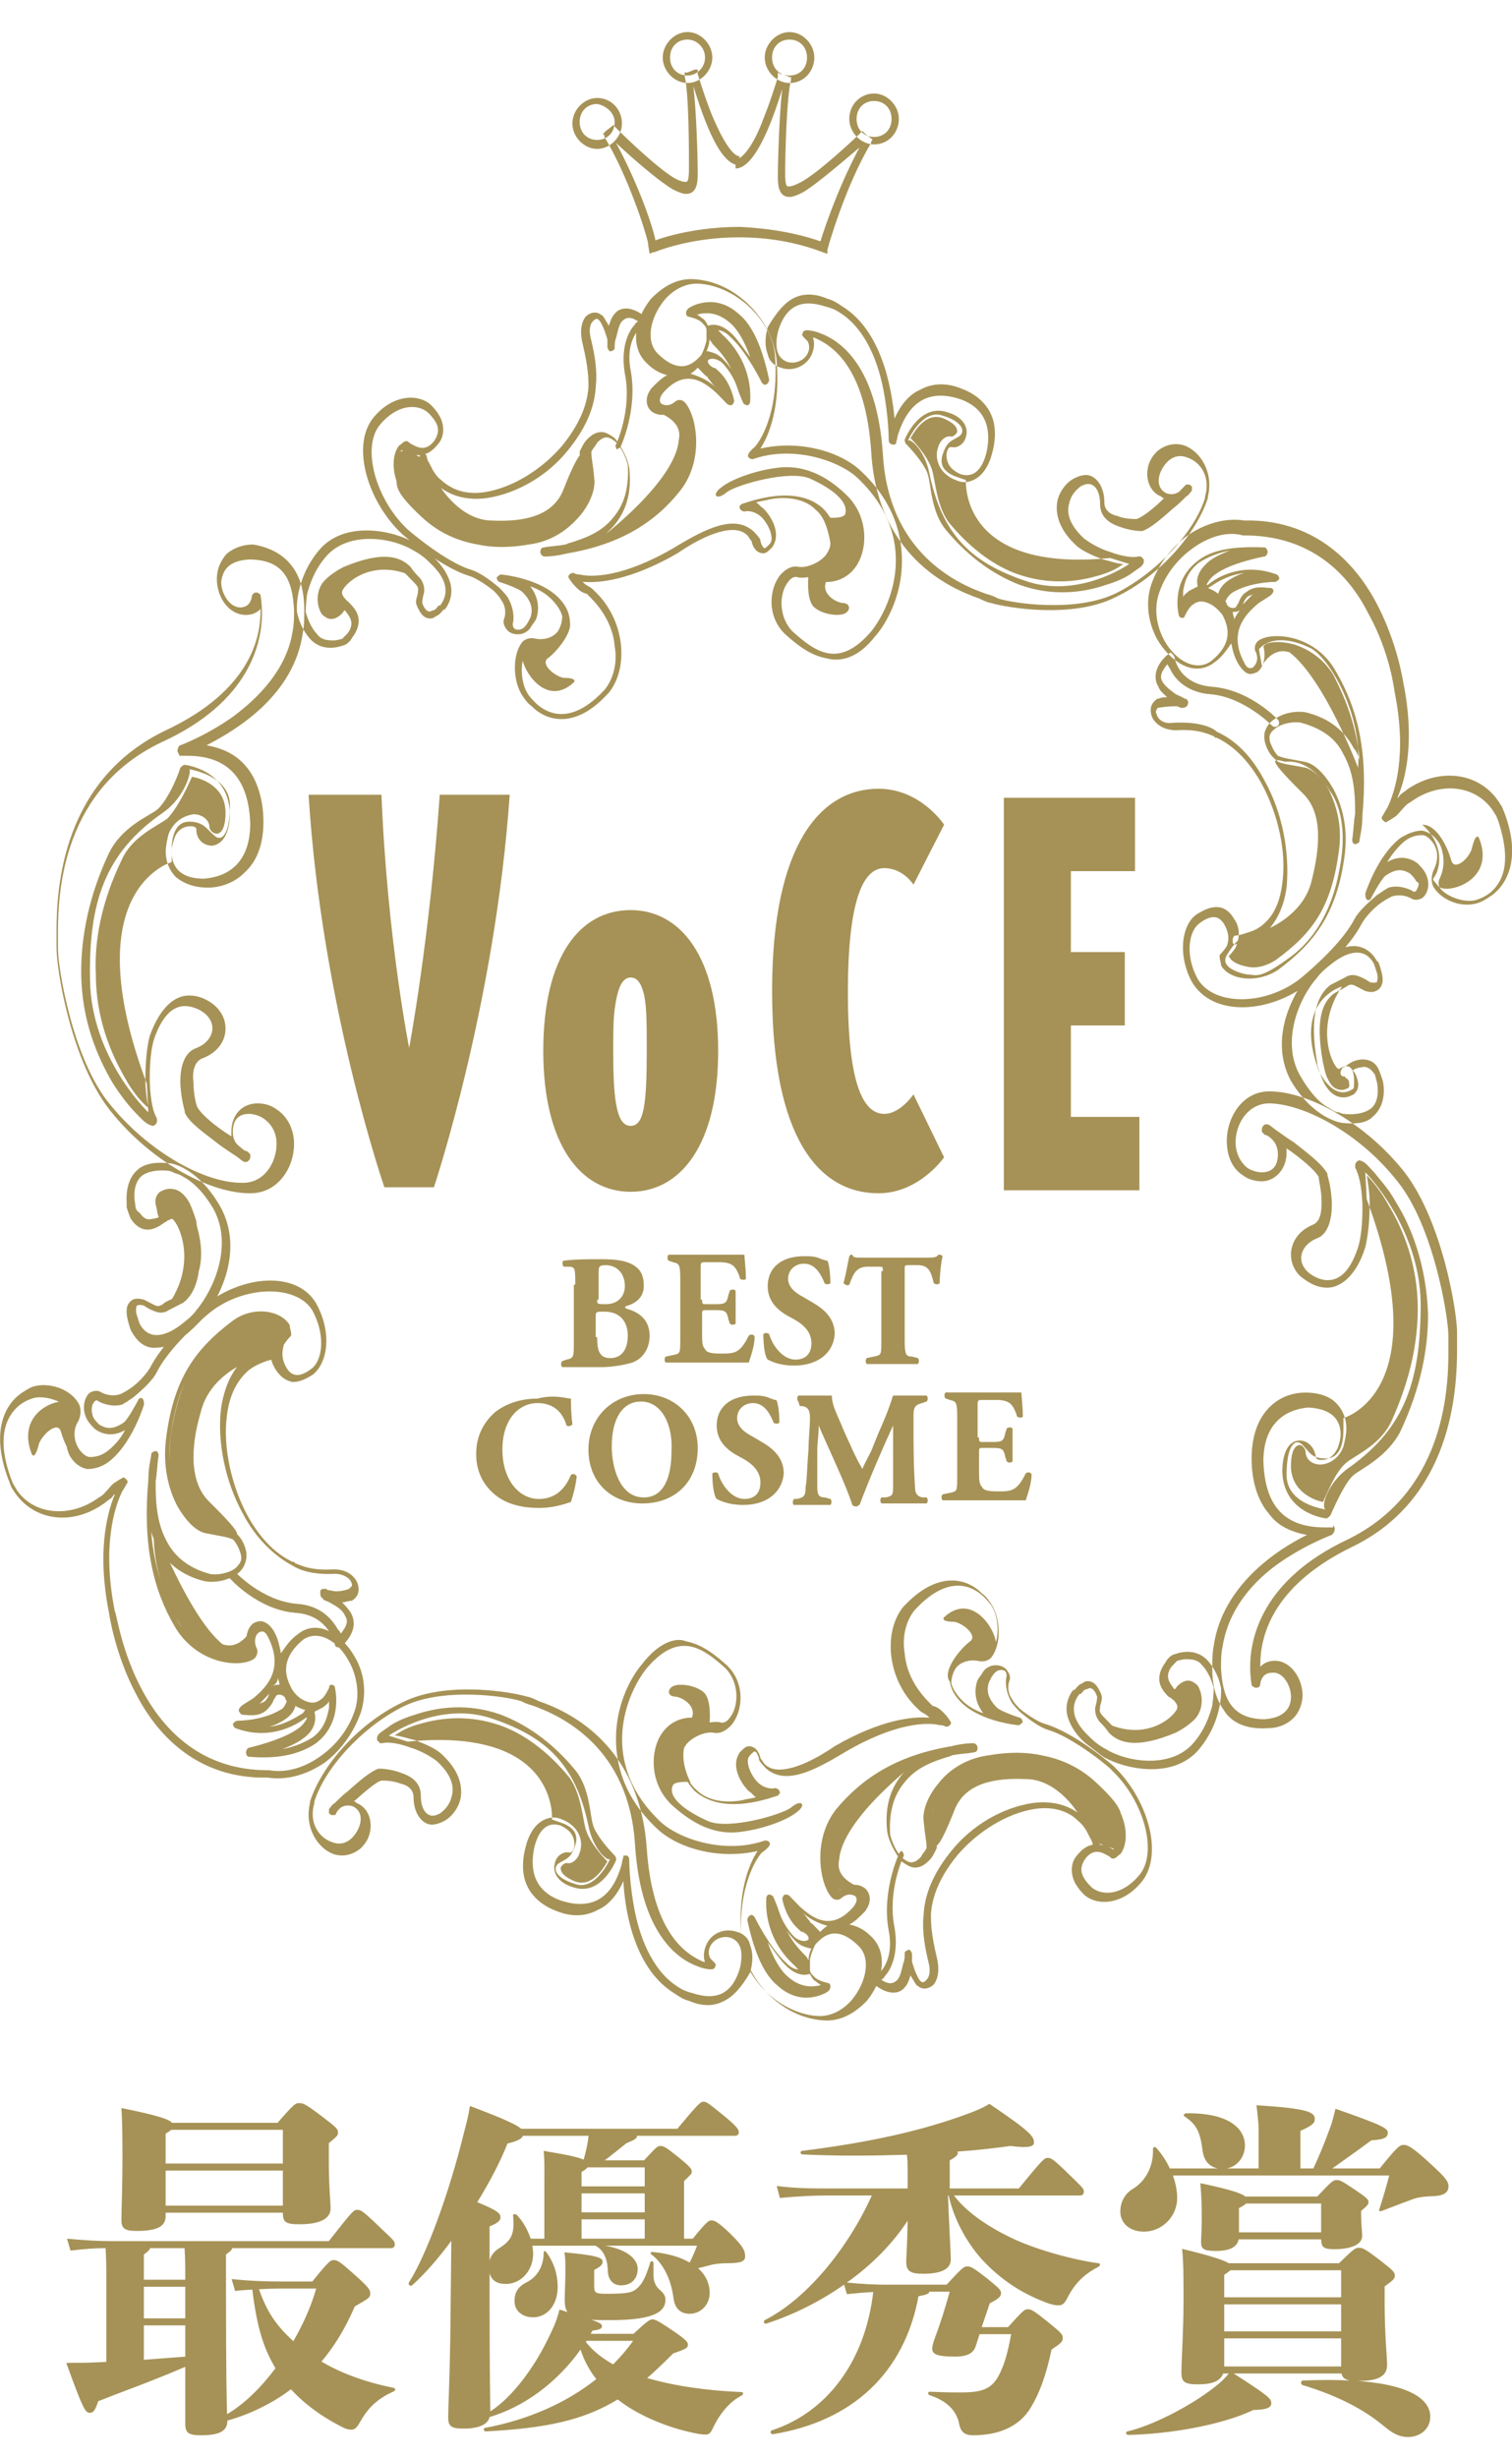
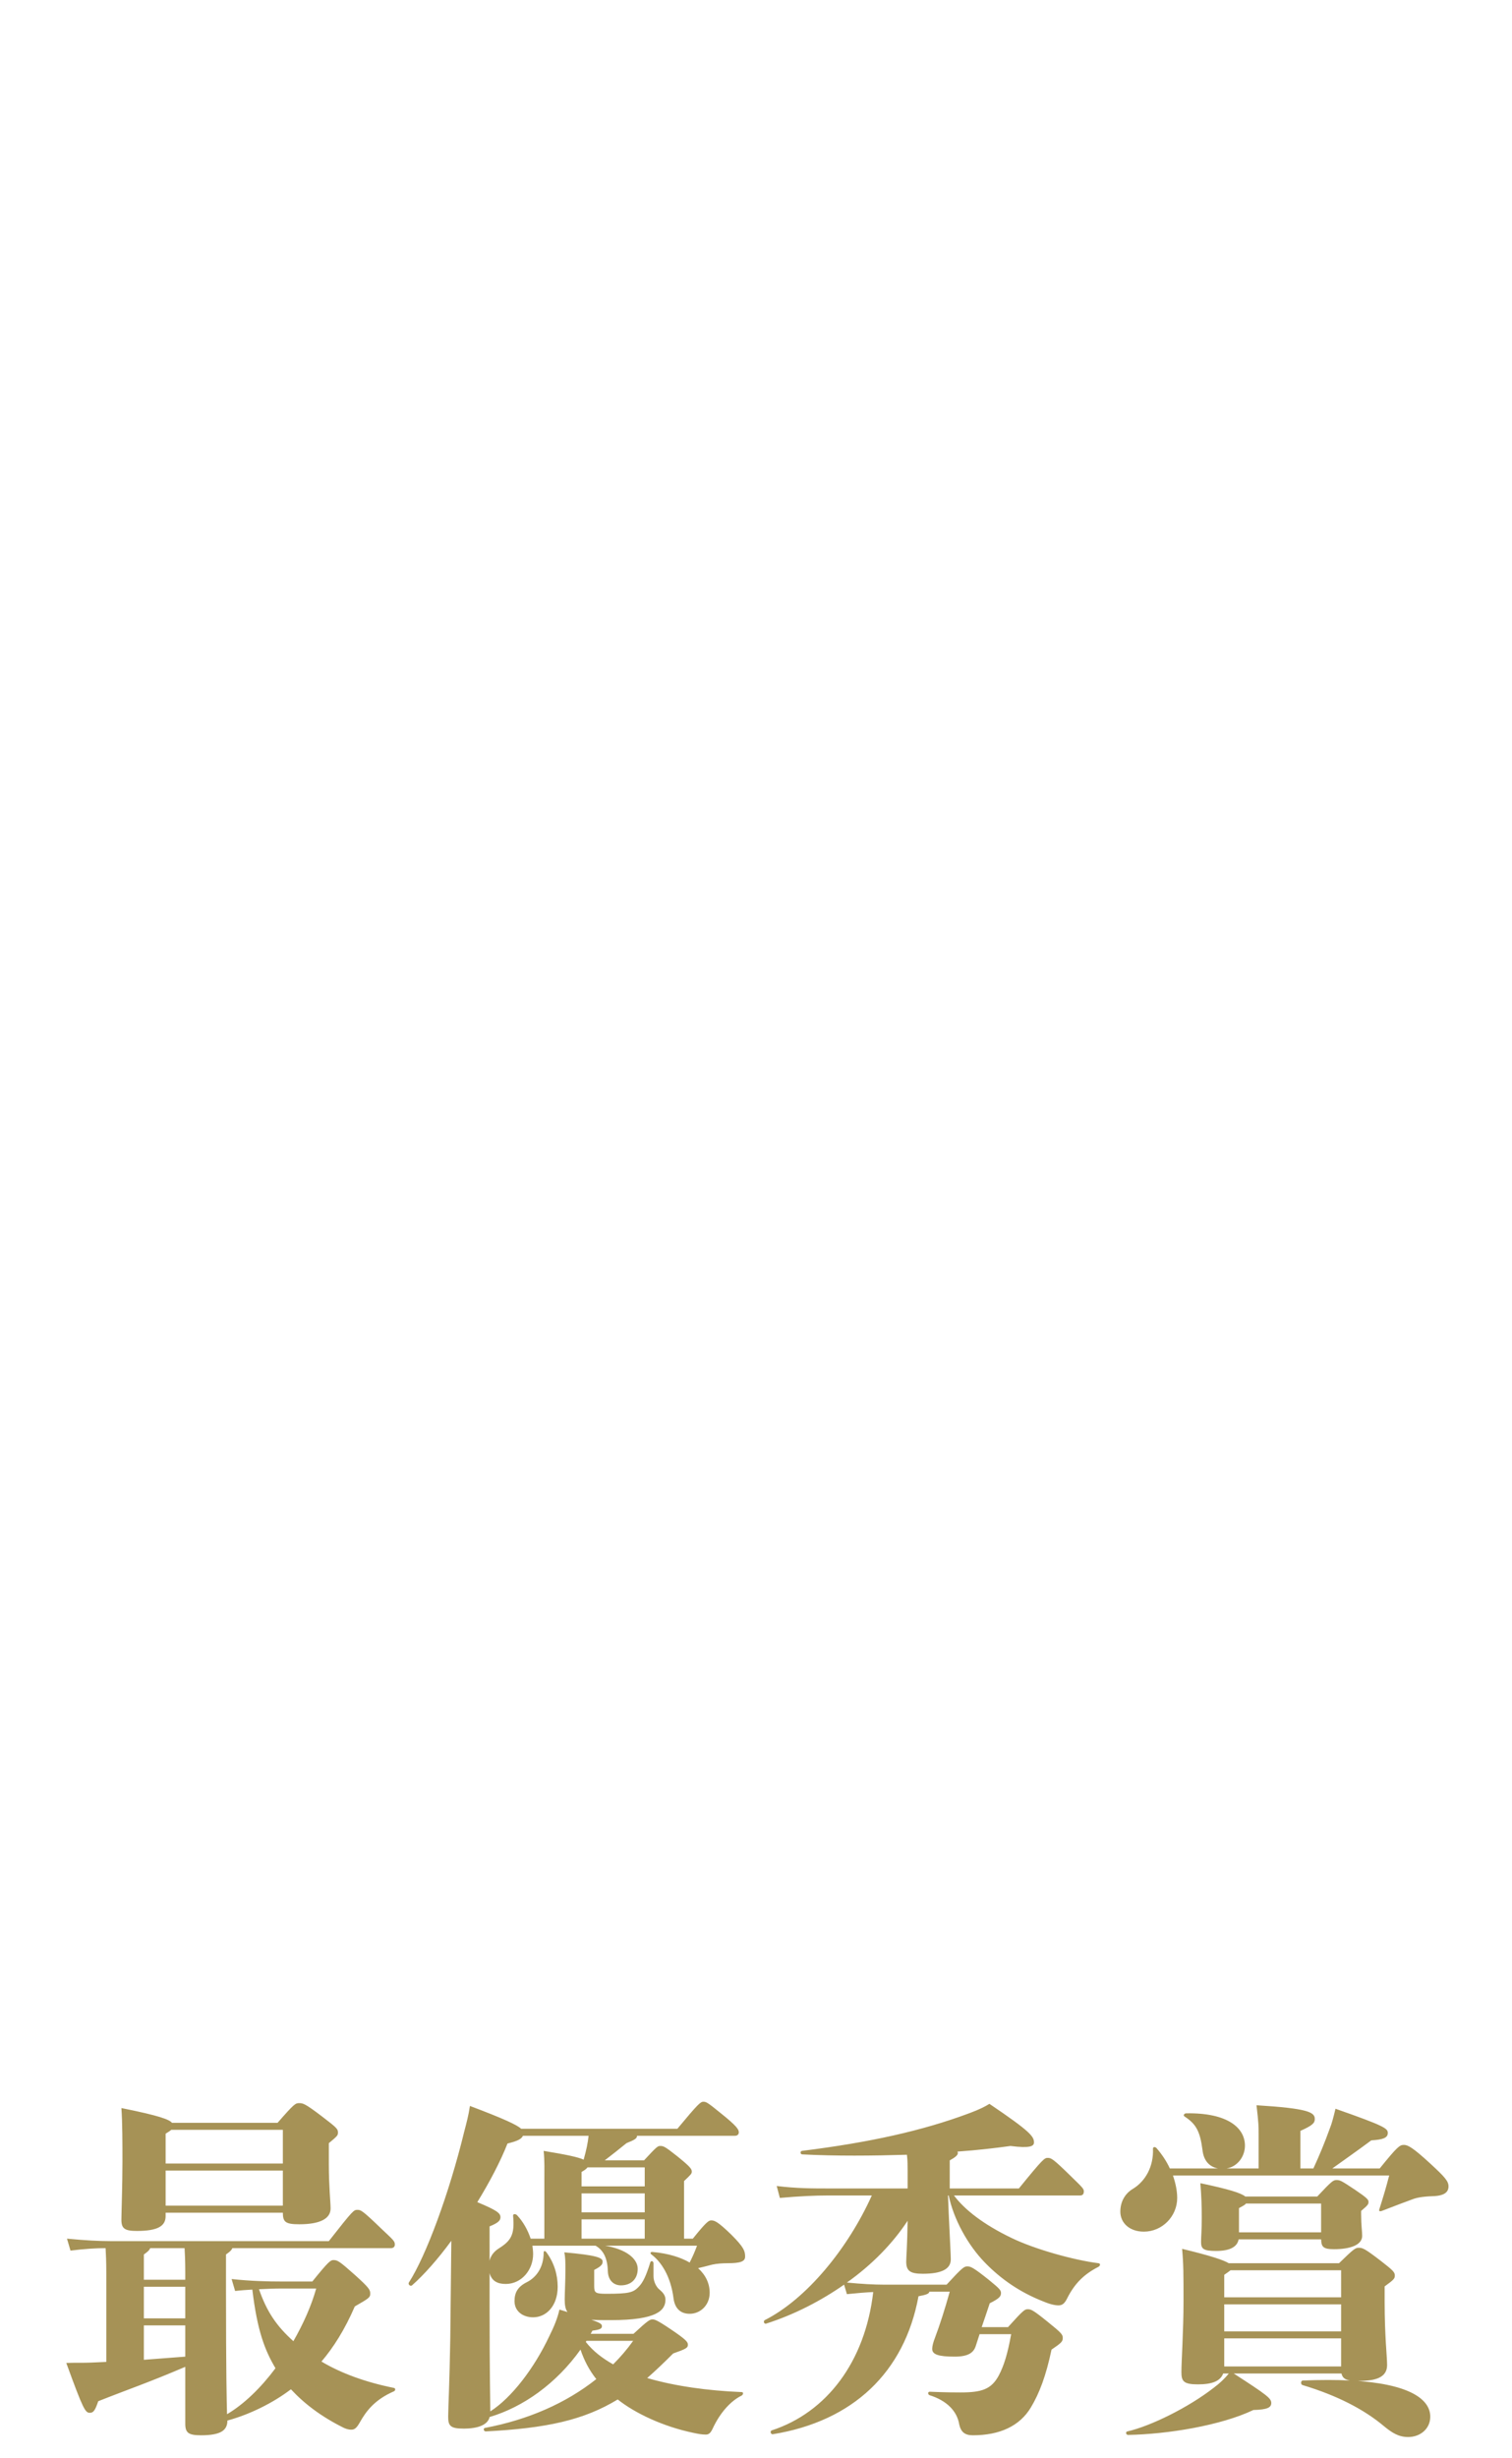
<svg xmlns="http://www.w3.org/2000/svg" fill="none" height="91" viewBox="0 0 56 91" width="56">
  <g fill="#a69256">
-     <path d="m29.242 3.074c-.486 0-.918-.444-.918-.943s.432-.943.918-.943.918.444.918.943-.378.943-.918.943zm0-1.609c-.378 0-.648.277-.648.666 0 .388.27.666.648.666.378 0 .648-.277.648-.666 0-.388-.27-.666-.648-.666zm3.131 3.883c-.486 0-.918-.444-.918-.943 0-.555.432-.943.918-.943s.918.444.918.943-.378.943-.918.943zm0-1.609c-.378 0-.648.277-.648.666 0 .388.27.666.648.666.378 0 .648-.277.648-.666 0-.388-.27-.666-.648-.666zm-1.727 5.603v-.111s.648-2.33 1.619-3.939v-.055l.054-.055-.054-.055-.216-.166-.054-.055-.054-.055-.054.055-.054.055s-1.619 1.553-2.267 1.831c-.216.111-.324.111-.378.111-.054 0-.108-.055-.108-.499 0-.666.054-2.829.216-3.44v-.055-.055h-.054l-.27-.111h-.054l-.108-.055v.111.055c-.054.166-.27.888-.54 1.553-.324.888-.756 1.498-1.026 1.498v.111.111.111c.54 0 1.134-.999 1.727-2.94-.108.888-.162 2.718-.162 3.218 0 .277 0 .777.432.777.108 0 .27-.055.486-.166.486-.277 1.511-1.165 2.105-1.664-.864 1.609-1.457 3.44-1.511 3.717v.111h.108.108zm-5.182-6.269c-.486 0-.918-.444-.918-.943s.432-.943.918-.943c.486 0 .918.444.918.943s-.432.943-.918.943zm0-1.609c-.378 0-.648.277-.648.666 0 .388.27.666.648.666.324 0 .648-.277.648-.666 0-.388-.324-.666-.648-.666zm-3.347 4.05c-.486 0-.918-.444-.918-.943 0-.499.432-.943.918-.943.54 0 .918.444.918.943 0 .499-.432.943-.918.943zm0-1.664c-.378 0-.648.277-.648.666 0 .388.27.666.648.666s.648-.277.648-.666c0-.333-.324-.61-.648-.666zm1.943 5.548.108-.055h.054s1.296-.555 3.131-.555c1.08 0 2.105.166 3.131.555l.162.055v-.055-.111l.054-.166-.108-.055c-1.026-.388-2.105-.555-3.185-.61-1.511 0-2.699.333-3.131.499-.108-.555-.648-2.108-1.457-3.606.648.61 1.619 1.442 2.105 1.72.216.111.378.166.486.166.432 0 .432-.499.432-.777 0-.61-.054-2.33-.162-3.218.594 1.942 1.134 2.94 1.727 2.94h-.054v-.111-.111l.054-.111c-.27 0-.648-.61-1.026-1.498-.27-.666-.486-1.387-.54-1.553v-.055-.111h-.108l-.27.111h-.054-.054v.055.055c.162.666.162 2.774.162 3.44 0 .444-.054.499-.108.499s-.162 0-.378-.111c-.54-.277-1.835-1.498-2.213-1.886l-.054-.055-.054-.055-.054.055-.216.166-.054.055-.054.055.054.055v.055c.864 1.442 1.512 3.44 1.619 3.939v.055zm-2.753 38.169c0-.61 0-.666-.27-.666h-.162c-.054-.055-.054-.222 0-.222.432-.055.864-.055 1.403-.055s.918.055 1.188.222c.27.166.378.388.378.777 0 .499-.432.666-.594.721-.054 0-.108.055-.108.055l.054.056c.432.111.864.388.864.999 0 .555-.324.888-.648.999-.378.111-.81.167-1.133.167-.216 0-.432 0-.594 0-.27 0-.54 0-.864 0-.054-.056-.054-.167 0-.222l.162-.056c.27-.056.27-.111.27-.61v-2.164zm.81.555c0 .166 0 .166.324.166.486 0 .702-.333.702-.666 0-.499-.324-.777-.702-.777-.27 0-.27.055-.27.333v.943zm0 1.387c0 .444.054.777.486.777.432 0 .648-.333.648-.832s-.27-.888-.864-.888c-.324 0-.324 0-.324.222v.721zm3.887-1.387c0 .166 0 .166.162.166h.378c.324 0 .378-.056.432-.333l.054-.166c.054-.056.162-.056.216 0v.61.61c-.054.056-.162.056-.216 0l-.054-.166c-.054-.277-.108-.333-.432-.333h-.378c-.162 0-.162 0-.162.166v.721c0 .277 0 .444.108.555.054.111.162.167.594.167.486 0 .702 0 1.026-.666.054-.056.216-.056.216.056 0 .333-.162.777-.216.943-.324 0-.864 0-1.349 0h-.756c-.27 0-.54 0-.972 0-.054-.056-.054-.166 0-.222l.27-.056c.27-.056.27-.055.27-.61v-2.219c0-.555-.054-.555-.27-.61l-.162-.056c-.054-.055-.054-.166 0-.222h.81 1.242.756c0 .111.054.499.054.888 0 .056-.162.056-.216 0-.054-.222-.162-.388-.216-.444-.108-.111-.27-.166-.54-.166h-.486c-.216 0-.216 0-.216.222v1.165zm3.401 2.441c-.54 0-.864-.167-.972-.222-.108-.111-.162-.555-.162-.943.054-.055.162-.055.216 0 .108.388.486.943.972.943.432 0 .594-.277.594-.61 0-.499-.432-.777-.756-.943-.432-.222-.864-.555-.864-1.165 0-.666.486-1.11 1.349-1.11.216 0 .432 0 .648.111.054 0 .108.055.216.055.054.111.108.444.108.832-.054.056-.162.056-.216 0-.108-.277-.324-.721-.756-.721-.378 0-.594.277-.594.555s.216.499.54.666l.378.222c.378.222.81.555.81 1.165-.054.721-.648 1.165-1.512 1.165zm3.293-3.495c0-.166 0-.167-.162-.167h-.378c-.432 0-.54.222-.702.666-.054.056-.162 0-.216-.056.108-.388.162-.777.216-.999l.054-.056h.054c.054.111.054.111.486.111h2.159c.378 0 .486 0 .54-.111h.054s.054 0 .108.056c-.054.222-.108.666-.108.999-.054.056-.162.056-.216 0-.108-.388-.162-.666-.594-.666h-.324c-.162 0-.162 0-.162.166v2.607c0 .555.054.61.27.61l.216.056c.054.056.054.166 0 .222-.378 0-.648 0-.918 0s-.594 0-.972 0c-.054-.056-.054-.166 0-.222l.27-.056c.27-.056.27-.056.27-.61v-2.552zm-11.552 4.716c0 .111 0 .555.054.943 0 .056-.162.111-.216.056-.162-.555-.54-.832-1.08-.832-.648 0-1.296.555-1.296 1.72 0 1.165.648 1.831 1.349 1.831.702 0 1.026-.499 1.188-.888.054-.055.162-.055.216.056-.054.444-.162.777-.216.943-.324.111-.702.222-1.188.222-.54 0-1.134-.111-1.565-.444-.432-.333-.756-.832-.756-1.553 0-.721.324-1.22.702-1.553.432-.333.972-.499 1.565-.499.648-.166 1.08 0 1.242 0zm4.696 1.831c0 1.276-.864 2.053-2.051 2.053-1.134 0-1.997-.777-1.997-1.997 0-1.165.864-2.053 2.051-2.053 1.134 0 1.997.832 1.997 1.997zm-2.105-1.72c-.702 0-1.08.666-1.08 1.664 0 .721.27 1.886 1.188 1.886.756 0 1.026-.777 1.026-1.72.054-.999-.378-1.831-1.134-1.831zm3.779 3.828c-.54 0-.864-.166-.972-.222-.108-.111-.162-.555-.162-.943.054-.056.162-.056.216 0 .108.388.486.943.972.943.432 0 .594-.277.594-.61 0-.499-.432-.777-.756-.943-.432-.222-.864-.555-.864-1.165 0-.666.486-1.11 1.35-1.11.216 0 .432 0 .648.111.054 0 .108.056.216.056.054.111.108.444.108.832-.054.056-.162.056-.216 0-.108-.277-.324-.721-.756-.721-.378 0-.594.277-.594.555s.216.499.54.666l.378.222c.378.222.81.555.81 1.165-.054.666-.594 1.165-1.511 1.165zm2.051-3.828c-.054-.055-.054-.166 0-.222h.702.54c0 .388.216.721.432 1.276l.378.832c.054.111.216.444.324.61.054-.166.162-.333.324-.666l.27-.666c.27-.61.378-.888.54-1.387h.594.648c.054.056.054.167 0 .222l-.162.056c-.216.056-.324.111-.324.444 0 1.22 0 1.831.054 2.607 0 .277.054.388.27.444h.162c.054.056.054.167 0 .222-.27 0-.486 0-.81 0-.27 0-.594 0-.864 0-.054-.055-.054-.166 0-.222h.162c.27-.056.27-.111.27-.444v-1.553-.666c-.432.943-.864 1.942-1.242 2.94-.054 0-.054.056-.108.056s-.108 0-.162-.056c-.216-.721-.918-2.164-1.242-2.94 0 .388-.054.61-.054.943v1.331c0 .277.054.388.27.388l.216.056c.054.056.054.166 0 .222-.216 0-.486 0-.702 0-.162 0-.432 0-.648 0-.054 0-.054-.166 0-.222h.108c.27-.056.324-.111.324-.444.054-.277.054-.777.108-1.387 0-.388.054-.888.054-1.165 0-.333-.108-.444-.378-.444zm6.694 1.331c0 .166-0.0.166.162.166h.378c.324 0 .378-.055.432-.333l.054-.167c.054-.055.162-.055.216 0v.61.61c-.054.056-.162.056-.216 0l-.054-.166c-.054-.277-.108-.333-.432-.333h-.378c-.162 0-.162-0-.162.166v.721c0 .277-0.0.444.108.555.054.111.162.166.594.166.486 0 .702 0 1.026-.666.054-.056.216-.056.216.055 0 .333-.162.777-.216.943-.324 0-.864 0-1.349 0h-.756c-.27 0-.54 0-.972 0-.054-.056-.054-.167 0-.222l.27-.056c.27-.056.27-.056.27-.61v-2.219c0-.555-.054-.555-.27-.61l-.162-.056c-.054-.056-.054-.167 0-.222h.81 1.242.756c0 .111.054.499.054.888 0 .056-.162.056-.216 0-.054-.222-.162-.388-.216-.444-.108-.111-.27-.166-.54-.166h-.486c-.216 0-.216 0-.216.222v1.165zm-21.107-14.424s-.81-4.05-1.026-9.376h-2.699c.486 7.822 2.807 14.535 2.807 14.535h1.835s2.267-6.768 2.807-14.535h-2.591c-.378 5.381-1.134 9.376-1.134 9.376zm17.598-6.657c.702 0 1.08.61 1.08.61l1.134-2.219s-.864-1.331-2.429-1.331c-2.105 0-3.941 1.997-3.941 7.489 0 5.437 1.727 7.489 3.941 7.489 1.511 0 2.429-1.331 2.429-1.331l-1.134-2.33s-.486.721-1.08.721c-.702 0-1.349-.888-1.349-4.494 0-3.662.648-4.605 1.349-4.605zm6.91 5.825h1.997v-2.718h-1.997v-2.996h2.375v-2.718h-4.858v14.535h5.02v-2.718h-2.537zm-16.302-4.272c-1.889 0-3.239 1.72-3.239 5.215s1.403 5.215 3.239 5.215c1.835 0 3.239-1.72 3.239-5.215s-1.403-5.215-3.239-5.215zm0 7.989c-.486 0-.648-.777-.648-2.718 0-.666 0-1.165.054-1.609.108-.777.27-1.165.594-1.165.216 0 .378.167.486.61.108.444.108 1.11.108 2.108 0 1.997-.108 2.774-.594 2.774zm6.1-30.679c.378-.167.81-.111 1.188.055.216.056.378.167.54.277 1.457.888 1.835 2.996 1.943 4.161.216-.499.54-.888.918-1.054.486-.277 1.026-.277 1.565-.056.594.222.972.61 1.133 1.054.162.444.108.943 0 1.331-.108.444-.324.777-.594.943-.27.166-.54.166-.756.055-.162-.055-.324-.166-.432-.277-.27-.277-.324-.666-.216-.943.054-.222.27-.444.486-.388.054 0 .162-.056.216-.166 0-.111-0-.277-.486-.499-.648-.277-1.08.444-1.242.721.378.388.702.832.81 1.22.108.388.162 1.276.594 1.886.864 1.054 1.781 1.664 2.591 1.942 1.134.388 2.159.277 2.915.056.432-.111.756-.277.972-.444-.216 0-.486-.111-.756-.166-.432-.167-.81-.333-1.026-.555-.648-.61-.756-1.22-.648-1.664.108-.388.378-.666.594-.777.216-.111.432-.167.594-.111.324.111.54.499.54.999 0 .277.216.444.486.499.27.111.594.111.702.111.216-.056.702-.444 1.026-.777-.054 0-.054 0-.108-.056-.432-.166-.594-.666-.486-1.11.054-.222.162-.388.324-.555.324-.277.702-.333 1.026-.222.594.222 1.08.999.864 1.886v.056c-.432 1.331-1.781 2.885-3.401 3.662-1.619.832-4.103.388-4.642.222-.054 0-.216-.056-.432-.166-1.134-.388-3.779-1.609-3.995-5.437-.216-3.162-1.458-3.939-2.105-4.216h-.054c.054.111.054.333 0 .499-.162.555-.756.777-1.188.61-.216-.056-.432-.222-.486-.499-.108-.277-.108-.61 0-.999.324-.555.648-.943 1.026-1.109zm3.563 5.437c-.054 0-.108-.056-.108-.167 0 0 0-.888-.216-1.942-.216-1.054-.702-2.219-1.619-2.774-.162-.111-.324-.166-.54-.222-.702-.222-1.403-.166-1.727.943-.162.721.054.999.324 1.11.324.111.702-.056.81-.388.054-.166 0-.333-.054-.388s-.108-.111-.108-.111c-.054-.056-.108-.111-.054-.167 0-.056.054-.111.162-.111 0 0 .216 0 .486.111.756.277 2.105 1.22 2.321 4.494.216 3.606 2.699 4.771 3.833 5.159.216.056.324.111.432.167.486.166 2.915.555 4.426-.222 1.512-.777 2.861-2.275 3.239-3.495v-.056c.216-.721-.162-1.276-.648-1.442-.27-.111-.54-.056-.756.166-.108.111-.216.277-.27.444-.108.333 0 .61.27.721.216.056.324 0 .432-.055.108-.111.162-.167.216-.222 0 0 0 0.0.054-.055h.054.054c.054 0 .054.055.108.055v.111.056c-.054.056-.108.166-.216.222-.108.111-.27.277-.486.444-.378.333-.81.721-1.133.832h-.054s-.378 0-.81-.167c-.324-.111-.702-.333-.702-.832 0-.444-.162-.666-.324-.721-.108-.056-.27 0-.378.055-.162.111-.378.333-.432.61-.108.333-.054.777.54 1.331.216.166.594.388.972.499.432.166.864.222 1.026.166h.108s.054.056.108.111v.111c-.054.166-.216.222-.432.388-.216.166-.594.333-.972.444-.81.277-1.943.444-3.185 0-.864-.333-1.835-.943-2.753-2.053-.54-.666-.54-1.664-.648-1.997-.054-.277-.432-.777-.81-1.165-.054-.056-.054-.111-.054-.167 0 0 .54-1.387 1.619-.999.54.167.756.555.648.888-.054.277-.324.444-.54.388-.054 0-.108 0-.162.167-.054.166 0.0.444.162.61.108.111.216.167.324.222.324.111.756.056.972-.777.162-.721.108-1.609-.972-1.997-1.026-.333-1.889-.055-2.321 1.387 0 .111-.054.166-.054.277-.054 0-.108.056-.162 0zm1.403 1.109c.486 2.275 1.565 3.273 3.509 3.939 1.997.721 3.887-.61 3.887-.61l-.702-.222c-5.614.555-5.344-2.885-5.344-2.885s0 0-.324-.111c-.324-.111-.702-.333-.54-.832.162-.499.324-.499.594-.666s.162-.555-.594-.777c-.756-.277-1.296.943-1.296.943.054-.166.648.333.81 1.22zm-17.976 5.048c.27-.333.324-.721.216-1.054-.108-.333-.324-.666-.648-.943-.216-.166-.432-.333-.648-.499-.864-.499-2.645-.832-3.563.277s-.81 2.275-.81 2.275c.108.499.324.832.54 1.054.54.499 1.188.166 1.242.166.108-.056.216-.166.27-.277.216-.277.27-.555.216-.777-.054-.222-.216-.388-.324-.499-.108-.056-.162-.111-.162-.111-.054-.056-.108 0-.162 0-.054.055-.054.111-.054.111v.056c0 .056-.054.111-.108.111-.054.056-.108.111-.162.111-.054 0-.054 0-.108 0-.054-.056-.054-.111-.108-.222-.108-.277 0-.499.162-.666.162-.167.378-.333.594-.444 1.403-.555 1.889-.333 2.213 0 .108.111.216.222.324.333.162.166.108.222.108.333 0 .111-.108.277-.054.444s.162.333.216.388c.162.167.378.167.486.056.162-.056.216-.166.324-.277 0 .056.054.056 0 .056zm-.216-.166c-.054.055-.108.166-.216.166-.108.056-.108.056-.216 0-.054-.056-.108-.111-.162-.277 0 0 0-.166.054-.333.054-.166 0-.444-.162-.61-.108-.111-.216-.222-.324-.388-.378-.388-1.026-.61-2.483 0-.216.111-.486.277-.702.499-.216.222-.324.61-.216.999.054.167.108.277.216.333.27.222.54 0 .648-.111.054-.056.054-.111.108-.111.162.222.378.444.108.832-.054.055-.108.111-.216.222-.054 0-.162.056-.324.056-.162 0-.432 0-.594-.222-.162-.167-.324-.444-.432-.832 0 0 0-.277.054-.666.108-.388.27-.888.702-1.387.81-.943 2.429-.721 3.239-.222.216.111.432.277.594.444.54.499.81 1.054.378 1.609-.054-.056-.054 0-.054 0zm-3.401-.167-.108.056zm-.162.222s.378-.055.27-.166c-.324-.277-.27-.388-.27-.388-.054-.167.972-1.331 2.591-.61 0 0-1.296-1.498-2.969.167 0 0-.756.61-.108 1.22.216.277.486-.222.486-.222zm19.757 1.054c.432-.499.918-1.442.972-2.552.054-1.11-.27-2.386-1.512-3.551-.756-.721-2.267-1.165-3.725-.832.324-.499.756-1.553.594-3.329-.108-.777-.486-1.498-1.08-2.053-.54-.499-1.188-.832-1.943-.888-.648-.056-1.188.277-1.619.721-.594.721-.81 1.775-.162 2.386.27.277.54.388.756.444-.216.111-.378.277-.594.499-.108.166-.162.277-.162.444 0 .167.054.277.162.388.216.166.54.222.864-.056h.054c.108.111.324.61.324 1.165s-.108 1.22-.54 1.72c-.648.777-1.403 1.387-2.429 1.775.108-.111.216-.222.324-.333.432-.499.702-1.165.594-2.164-.054-.333-.27-.777-.54-1.109-.162-.111-.324-.222-.486-.222-.216 0-.378.111-.54.277-.108.111-.162.222-.27.444v.055c0 .333.054.499.108 1.054.054.277-.108.721-.486 1.11-.378.444-.918.832-1.727.943-1.889.277-2.915-.222-4.103-1.387-.27-.277-.486-.666-.54-.999-.054-.333 0-.666.108-.777l.054-.056c.054.056.216.111.378.166.27.056.594.056.918-.333.216-.222.27-.499.216-.777-.054-.277-.216-.499-.432-.721-.486-.444-1.458-.388-2.159.499-.81 1.054-.162 3.107 1.08 4.272 0 0 1.403 1.22 2.483 1.553.216.056.648.333.918.555.108.111.216.222.27.333.216.277.162.61.108.721-.054.166.054.333.162.444.216.166.594.166.81-.111.054-.111.162-.222.216-.333 0 0 .27-.61-.216-1.22.324.111.594.277.81.499.162.166.324.388.378.61 0 .166-.054.388-.162.555-.162.222-.486.333-.81.277-.216-.056-.432 0-.54.166-.324.444-.324 1.331 0 1.886.108.166.216.333.378.444.54.555 1.565.832 2.699-.333.054-.056.108-.111.162-.166.756-.943.594-2.718-.54-3.772-.054-.056-.108-.111-.216-.166-.108-.056-.162-.111-.216-.167.594.056 1.781-.056 3.509-1.054 1.134-.777 2.159-1.109 2.591-.666.054.056.108.166.162.222 0 .056.054.222.162.333.054.056.162.111.27.111s.216-.111.324-.222c.324-.444.054-1.054-.324-1.442-.108-.056-.162-.166-.27-.222.162-.056.324-.056.486-.111.594-.111 1.296-.056 1.727.388.27.222.432.61.54 1.22 0 .166-.054.277-.162.444-.216.277-.702.499-1.026.444-.27-.056-.486.111-.648.277-.432.499-.54 1.553.162 2.219.432.388.918.777 1.512.888.594.166 1.242-.056 1.835-.832zm-4.696-6.602c.054.055.108.056.162.056 1.403-.499 3.077 0 3.833.666 2.375 2.219 1.296 4.771.54 5.714-1.188 1.387-2.051.777-2.915 0-.54-.555-.486-1.442-.162-1.831.108-.166.27-.222.378-.166.432.056.972-.166 1.296-.499.162-.166.27-.388.216-.666-.054-.666-.324-1.11-.594-1.387-1.026-.943-2.807-.222-3.023-.166-.054.056-.108.111-.054.166 0 .056.108.111.162.111.216-.056.486.055.648.222.162.166.27.388.324.555.054.222.054.333-.054.444-.216.222-.162.111-.216.111-.054-.055-.108-.222-.108-.222v-.056c-.054-.111-.162-.222-.27-.333-.702-.61-1.727-.111-2.915.61-1.889 1.11-3.077 1.11-3.509.999-.162 0-.216-.055-.216-.055-.054 0-.108 0-.162.055-.054.056-.054.111 0 .167 0 0 .054.111.216.277.108.111.216.222.432.277.054.056.108.111.162.167.486.499.81 1.109.864 1.775.108.61-.054 1.22-.378 1.609-.054.056-.108.111-.162.167-1.08 1.054-1.889.777-2.375.333-.108-.111-.27-.277-.324-.388-.27-.444-.27-1.276 0-1.553.054-.111.162-.111.27-.111.432.111.864-.055 1.08-.333.162-.222.27-.499.216-.777-.054-.333-.216-.555-.432-.777-.756-.721-2.105-.832-2.105-.832-.054 0-.108.056-.162.111 0 .056.054.166.108.166 0 0 .702.222.864.388.27.277.324.499.324.666s-.054.277-.054.277c-.054.111-.108.222-.162.277-.162.222-.378.166-.432.111-.054-.055-.054-.166-.054-.166.054-.166.054-.555-.162-.943-.054-.111-.216-.277-.324-.388-.324-.277-.702-.555-1.026-.666-.972-.277-2.375-1.498-2.375-1.498-1.188-1.109-1.727-3.051-1.026-3.883.648-.777 1.403-.777 1.781-.444.378.388.486.666.216 1.054-.216.277-.432.277-.594.222-.162-.055-.324-.166-.324-.166-.054-.056-.054-.056-.108-.056-.108 0-.162.111-.27.167-.378.499-.216 1.553.486 2.219 1.242 1.165 2.375 1.775 4.318 1.442.864-.111 1.458-.555 1.889-1.054.378-.444.594-.999.54-1.387-.054-.61-.108-.721-.108-.999.054-.111.162-.222.216-.333.27-.277.432-.222.648-.056.27.222.432.666.486.888.054.888-.162 1.498-.54 1.942-.432.555-1.08.777-1.619.943-.054 0-.108.056-.162.056-.27.056-.54.056-.81.111-.054 0-.108.056-.108.167 0 .056.054.166.162.166.054 0 .378 0 .81-.111 1.997-.333 3.293-1.165 4.21-2.33.918-1.165.594-2.829.162-3.273-.108-.111-.27-.111-.378 0-.216.166-.378.111-.486.056-.054-.056-.108-.167.054-.388.81-.943 1.512-.444 1.997 0 .216.222.378.388.378.388.054.055.108.056.162.056.054 0 .108-.111.108-.167-.054-.277-.216-.777-.594-1.109-.054-.056-.108-.111-.162-.111-.054 0-.054-.056-.108-.056-.054-.056-.108-.111-.108-.166s0-.056 0-.056.054-.056.162-.056c.108 0 .27.056.378.167.216.222.432.555.54.888.108.333.216.555.216.555 0 .056.108.111.162.111s.108-.056.108-.167c.054-1.22-.594-2.053-1.026-2.441-.054-.056-.108-.111-.162-.166.162 0 .324.111.486.277.594.555 1.133 1.664 1.133 1.664.054.056.108.111.162.056.054 0 .108-.111.108-.167-.27-1.276-.648-2.053-1.133-2.441-.918-.832-1.889-.222-1.889-.166-.054.056-.054.111-.054.166s.054.111.108.111c.216.055.378.111.486.222.108.111.162.166.162.277v.055.333c-.054.222-.162.499-.216.555-.216.222-.702.777-1.565-.056-.486-.444-.324-1.331.216-1.997.324-.388.81-.666 1.349-.61.648.055 1.296.388 1.781.832.54.499.918 1.165.972 1.831.162 2.164-.594 3.218-.756 3.384-.27.222-.27.333-.216.388zm-1.781-5.326c.324-.056.702 0 1.08.333.27.222.54.666.756 1.276-.216-.277-.432-.61-.648-.832-.27-.277-.594-.444-.918-.333-.054-.111-.108-.222-.216-.277-.054-.055-.162-.111-.216-.166.054.056.108 0 .162 0zm.432 1.11c.216.222.486.499.702.943-.108-.166-.216-.277-.324-.388-.162-.166-.324-.222-.54-.277h-.054c.054-.111.108-.277.108-.444.054.111.108.111.108.167zm-.378 1.054c.054.055.054.055.108.111s.108.056.108.111c.108.111.162.222.27.333-.216-.222-.54-.388-.918-.499.108-.056.216-.166.27-.222.054.056.108.111.162.167zm-3.023 2.774s.648-1.387.378-2.829c-.162-.832.108-1.331.324-1.553.108-.167.216-.222.216-.222.054 0 .054-.056.054-.111 0-.055 0-.111-.054-.111-.486-.388-.918-.388-1.134-.111-.108.111-.162.277-.216.444-.054-.111-.108-.166-.162-.277-.054-.055-.054-.111-.108-.111-.162-.166-.432-.111-.594.056-.162.222-.216.555-.108.999.216.888.216 1.331.216 1.498v.055.056c-.054.777-.432 1.498-.972 2.164-.756.888-1.835 1.553-2.861 1.72-.756.111-1.242-.111-1.619-.444-.216-.166-.324-.388-.432-.61-.108-.167-.108-.277-.108-.277 0-.056-.108-.111-.162-.111s-.108.111-.108.167c0 0 .162.555.648.999.378.333.972.61 1.835.499 1.134-.167 2.267-.832 3.023-1.775.54-.666.972-1.442 1.026-2.33 0-.111.108-.61-.162-1.72-.108-.388-.054-.61.054-.721.108-.111.162-.111.216-.056l.054.056c.162.277.216.499.27.666v.167.111c0 .056.054.166.108.166.054 0 .162-.055.162-.111v-.056c0-.056 0-.222.054-.333.054-.222.108-.499.216-.61.108-.111.27-.222.594 0-.054.056-.108.056-.108.111-.27.277-.54.888-.378 1.831.27 1.331-.324 2.607-.324 2.607-.054.056 0 .166.054.222-.054-.056.054-.056.108-.111zm-3.617 7.601c-.216.333.756 2.164 1.889 1.109 0 0 .162-.166-.378-.166-.324-.056-.864-.499-.594-.721.324-.222 1.08-1.11.756-1.498 0 0-.27 1.165-1.296 1.054-.27-.056-.162-.111-.378.222zm10.58-2.885s-.108.943.216 1.22c.324.277.918.333 1.134.222.216-.111.216-.388-.108-.388-.324-.056-.756-.388-.594-.777 0 0 .702.056 1.134-.61.432-.666.432-1.886-.432-2.663-.702-.666-1.565-1.109-2.591-.943-.81.111-1.673.444-1.997.721-.378.277-.162.499.216.167.378-.277 2.321-.832 3.077-.499.864.388 1.457.888 1.296 1.331-.108.167-.648.111-.648.111s.594 1.054 0 1.775c-.27.333-.702.333-.702.333zm-4.48-4.272c.162-1.609-.54-1.942-.54-1.942l-.54.222s.918.277.756.999c-.108 1.553-2.915 3.662-2.915 3.662 1.727-.333 3.185-2.108 3.239-2.94zm-9.825 0s-.162-.167-.594-.277c-.432-.167-.432.61-.378.943s-.108.499.972 1.498 2.375 1.109 3.185 1.054c1.835-.056 2.375-1.054 2.375-1.054.594-.777.594-1.664.432-2.219-.054-.555-.54.61-.756 1.165-.378.999-1.458 1.22-2.645 1.165-1.188 0-1.943-1.276-1.943-1.276zm11.066 57.142c-.378.166-.81.111-1.188-.056-.216-.055-.378-.166-.54-.277-1.458-.888-1.835-2.996-1.889-4.161-.216.499-.54.888-.918 1.054-.486.277-1.026.277-1.565.056-.594-.222-.972-.61-1.134-1.054-.162-.444-.108-.943 0-1.331.108-.444.324-.777.594-.943s.54-.166.756-.056c.162.056.324.167.432.277.27.277.324.666.216.943-.054.222-.27.444-.486.388-.054 0-.162.056-.216.166 0 .111 0 .277.486.499.648.277 1.08-.444 1.242-.721-.378-.388-.702-.832-.81-1.22-.108-.388-.162-1.276-.594-1.886-.864-1.054-1.781-1.664-2.591-1.942-1.134-.388-2.159-.277-2.915-.056-.432.111-.756.277-.972.444.216 0 .486.111.756.166.432.166.81.333 1.026.555.648.61.756 1.22.648 1.664-.108.388-.378.666-.594.777-.216.111-.432.166-.594.111-.324-.111-.54-.499-.54-.999 0-.277-.216-.444-.486-.499-.27-.111-.594-.111-.702-.111-.216.056-.648.444-1.026.777.054 0 .054 0 .108.056.432.166.594.666.486 1.109-.054.222-.162.388-.324.555-.324.277-.702.333-1.026.222-.594-.222-1.08-.999-.864-1.886v-.056c.432-1.331 1.781-2.885 3.401-3.662 1.619-.832 4.103-.388 4.642-.222.054 0 .216.055.432.166 1.134.388 3.725 1.609 3.995 5.437.216 3.162 1.457 3.939 2.105 4.216h.054c-.054-.111-.054-.333 0-.499.162-.555.702-.777 1.188-.61.216.055.432.222.486.499.108.277.108.61 0 .999-.324.555-.648.943-1.08 1.109zm-3.509-5.437c.054 0 .108.056.108.166 0 0 0 .888.216 1.942.216 1.054.702 2.219 1.619 2.774.162.111.324.167.54.222.702.222 1.403.167 1.727-.943.162-.721-.054-.999-.324-1.109-.324-.111-.702.055-.81.388-.054.166 0 .333.054.388.054.055.108.111.108.111.054.056.108.111.054.166 0 .056-.054.111-.162.111 0 0-.216 0-.486-.111-.756-.277-2.105-1.22-2.321-4.494-.216-3.606-2.699-4.771-3.779-5.159-.216-.056-.324-.111-.432-.166-.486-.166-2.915-.555-4.426.222-1.512.777-2.861 2.275-3.239 3.495v.056c-.216.721.162 1.276.648 1.442.27.111.54.056.756-.166.108-.111.216-.277.27-.444.108-.333 0-.61-.27-.721-.216-.056-.324 0-.432.056-.108.111-.162.166-.162.222 0 0 0 0-.054.056 0 0 0 0-.054 0 0 0 0 0-.054 0-.054 0-.054-.056-.108-.056 0-.056 0-.056 0-.111 0 0 0 0 0-.056.054-.056.108-.166.216-.222.108-.111.27-.277.486-.444.378-.333.81-.721 1.134-.832h.054s.378 0 .81.166c.324.111.702.333.702.832 0 .444.162.666.324.721.108.056.27 0 .378-.056.162-.111.378-.333.432-.61.108-.333.054-.777-.54-1.331-.216-.166-.594-.388-.972-.499-.432-.166-.864-.222-1.026-.166-.054 0-.054 0-.108 0 0 0-.054-.056-.108-.111 0-.056 0-.111 0-.111.054-.166.216-.222.432-.388s.594-.333.972-.444c.81-.277 1.943-.444 3.185 0 .864.333 1.835.943 2.753 2.053.54.666.54 1.664.648 1.997.054.277.432.777.81 1.165.054.056.054.111.054.166 0 0-.54 1.387-1.619.999-.54-.166-.756-.555-.648-.888.054-.277.324-.444.54-.388.054 0 .108 0 .162-.166s0-.444-.162-.61c-.108-.111-.216-.167-.324-.222-.324-.111-.756-.055-.972.777-.162.721-.108 1.609.972 1.997 1.026.333 1.889.056 2.267-1.387 0-.111.054-.166.054-.277zm-1.403-1.11c-.486-2.275-1.565-3.273-3.509-3.939-1.997-.721-3.887.61-3.887.61l.702.222c5.614-.555 5.344 2.885 5.344 2.885s0 0 .324.111c.324.111.702.333.54.832-.162.499-.324.499-.594.666s-.162.555.594.777c.756.277 1.296-.943 1.296-.943-.054.167-.648-.333-.81-1.22zm17.976-5.048c-.27.333-.324.721-.216 1.054.108.333.324.666.648.943.216.166.432.333.648.499.864.499 2.645.832 3.563-.277.918-1.11.81-2.275.81-2.275-.108-.499-.324-.832-.54-1.054-.54-.499-1.188-.166-1.242-.166-.108.055-.216.166-.27.277-.216.277-.27.555-.216.777s.216.388.324.499c.108.055.162.111.162.111.054.056.108 0 .162 0 .054-.056.054-.111.054-.111s0 0 0-.056.054-.111.108-.111c.054-.056.108-.111.162-.111h.108c.054.055.054.111.108.222.108.277 0 .499-.162.666-.162.166-.378.333-.594.444-1.403.555-1.889.333-2.213 0-.108-.111-.216-.222-.324-.333-.162-.167-.108-.222-.108-.333 0-.111.108-.277.054-.444-.054-.167-.162-.333-.216-.388-.162-.166-.378-.166-.486-.055-.162.055-.216.166-.324.277 0-.055 0 0 0-.055zm.27.166c.054-.056.108-.166.216-.166.108-.056.108-.056.216 0 .054.055.108.111.162.277 0 0 0 .166-.054.333-.054.167 0 .444.162.61.108.111.216.222.324.388.378.388 1.026.61 2.483 0 .216-.111.486-.277.702-.499.216-.222.324-.61.216-.999-.054-.166-.108-.277-.216-.333-.27-.222-.54 0-.648.111-.054.056-.054.111-.108.111-.162-.222-.378-.444-.108-.832.054-.056.108-.111.216-.222.054 0 .162-.056.324-.056.162 0 .432 0 .594.222.162.167.324.444.432.832 0 0 0 .277-.054.666-.108.388-.27.888-.702 1.387-.81.943-2.429.721-3.239.222-.216-.111-.432-.277-.594-.444-.54-.499-.81-1.054-.378-1.609 0 .056 0 0 .054 0zm3.401.166.108-.055zm.162-.222s-.378.056-.27.167c.324.277.27.388.27.388.054.166-.972 1.331-2.591.61 0 0 1.349 1.498 2.969-.166 0 0 .756-.61.108-1.22-.216-.277-.486.222-.486.222zm-19.811-1.054c-.432.499-.918 1.442-.972 2.552-.054 1.11.27 2.386 1.511 3.551.756.721 2.267 1.165 3.725.832-.324.499-.756 1.553-.594 3.329.108.777.486 1.498 1.08 2.053.54.499 1.188.832 1.943.888.648.056 1.188-.277 1.619-.721.594-.721.81-1.775.162-2.385-.27-.277-.54-.388-.81-.444.216-.111.378-.277.594-.499.108-.167.162-.277.162-.444 0-.167-.054-.277-.162-.388-.216-.166-.54-.222-.864.056 0 0 0 0-.054 0-.108-.111-.324-.61-.324-1.165 0-.555.108-1.22.54-1.72.648-.777 1.403-1.387 2.429-1.775-.108.111-.216.222-.324.333-.432.499-.702 1.165-.594 2.164.054.333.27.777.54 1.109.162.111.324.222.486.222.216 0 .378-.111.54-.277.108-.111.162-.222.27-.444v-.056c0-.333-.054-.499-.162-1.054-.054-.277.108-.721.486-1.11.378-.444.918-.832 1.727-.943 1.889-.277 2.915.222 4.103 1.387.27.277.486.666.54.999s0 .666-.108.777l-.054.056c-.054-.056-.216-.111-.378-.167-.27-.055-.594-.055-.918.333-.216.222-.27.499-.216.777.054.277.216.499.432.721.486.444 1.458.388 2.159-.499.81-1.054.162-3.107-1.08-4.272 0 0-1.403-1.22-2.537-1.553-.216-.055-.648-.333-.918-.555-.108-.111-.216-.222-.27-.333-.216-.277-.162-.61-.108-.721.054-.166-.054-.333-.162-.444-.216-.166-.594-.167-.81.111-.054.111-.162.222-.216.333 0 0-.27.61.216 1.22-.324-.111-.594-.277-.81-.499-.162-.166-.324-.388-.378-.61 0-.167.054-.388.162-.555.162-.222.486-.333.81-.277.216.056.432 0 .54-.166.324-.444.324-1.331 0-1.886-.108-.166-.216-.333-.378-.444-.54-.555-1.565-.832-2.753.333-.054.055-.108.111-.162.166-.756.943-.594 2.718.54 3.772.054.056.108.111.216.166.108.056.162.111.216.166-.594-.055-1.781.056-3.509 1.054-1.134.777-2.159 1.11-2.591.666-.054-.056-.108-.167-.162-.222 0-.055-.054-.222-.162-.333-.054-.056-.162-.111-.27-.111s-.216.111-.324.222c-.324.444-.054 1.054.324 1.442.108.056.162.167.27.222-.162.055-.324.055-.486.111-.594.111-1.296.056-1.727-.388-.27-.222-.432-.61-.54-1.22 0-.167.054-.277.162-.444.216-.277.702-.499 1.026-.444.27.056.486-.111.648-.277.432-.499.54-1.553-.162-2.219-.432-.388-.918-.777-1.512-.888-.378-.167-1.026.056-1.619.832zm4.696 6.602c-.054-.056-.108-.056-.162-.056-1.403.499-3.077 0-3.833-.666-2.375-2.219-1.296-4.771-.54-5.714 1.188-1.387 2.051-.777 2.915 0 .54.555.486 1.442.162 1.831-.108.167-.27.222-.378.167-.432-.056-.972.166-1.296.499-.162.166-.27.388-.216.666.054.666.324 1.11.594 1.387 1.08.943 2.861.222 3.077.167.054-.056.108-.111.054-.167 0-.055-.108-.111-.162-.111-.216.056-.486-.056-.648-.222-.162-.167-.27-.388-.324-.555-.054-.222-.054-.333.054-.444.216-.222.162-.111.216-.111.054.056.108.222.108.222v.056c.054.111.162.222.27.333.702.61 1.727.111 2.915-.61 1.889-1.109 3.077-1.109 3.509-.999.162 0 .216.056.216.056.054 0 .108 0 .162-.056.054-.055.054-.111 0-.166 0 0-.054-.111-.216-.277-.108-.111-.216-.222-.432-.277-.054-.056-.108-.111-.162-.166-.486-.499-.81-1.11-.864-1.775-.108-.61.054-1.22.378-1.609.054-.055.108-.111.162-.166 1.08-1.054 1.889-.777 2.375-.333.108.111.27.277.324.388.27.444.27 1.276 0 1.553-.054.111-.162.111-.27.111-.432-.111-.864.056-1.08.333-.162.222-.27.499-.216.777.054.333.216.555.432.777.756.721 2.105.832 2.105.832.054 0 .108-.056.162-.111 0-.056-.054-.167-.108-.167 0 0-.702-.222-.864-.388-.27-.277-.324-.499-.324-.666 0-.167.054-.277.054-.277.054-.111.108-.222.162-.277.162-.222.378-.166.432-.111.054.056.054.167.054.167-.054.166-.054.555.162.943.054.111.216.277.324.388.324.277.702.555 1.026.666.972.277 2.429 1.498 2.375 1.498 1.188 1.109 1.727 3.051 1.026 3.883-.648.777-1.403.777-1.781.444-.378-.388-.486-.666-.216-1.054.216-.277.432-.277.594-.222.162.056.324.167.324.167.054.055.054.055.108.055.108 0 .162-.111.27-.166.378-.499.216-1.553-.486-2.219-1.242-1.165-2.375-1.775-4.372-1.442-.864.111-1.512.555-1.889 1.054-.378.444-.594.999-.54 1.387.054.61.108.721.108.999-.054.111-.162.222-.216.333-.27.277-.432.222-.648.055-.27-.222-.432-.666-.486-.888-.054-.888.162-1.498.54-1.942.432-.555 1.08-.777 1.619-.943.054 0 .108-.056.162-.056.27-.056.54-.056.81-.111.054 0 .108-.055.108-.166 0-.056-.054-.166-.162-.166-.054 0-.378 0-.81.111-1.997.333-3.293 1.165-4.264 2.33-.918 1.165-.594 2.829-.162 3.273.108.111.27.111.378 0 .216-.167.378-.111.486-.056.054.056.108.166-.054.388-.81.943-1.512.444-1.997 0-.216-.222-.378-.388-.378-.388-.054-.056-.108-.056-.162-.056s-.108.111-.108.167c.054.277.216.777.594 1.109.054.056.108.111.162.111.054 0 .054.055.108.055.054.056.108.111.108.167v.055s-.054.056-.162.056c-.108 0-.27-.056-.378-.166-.216-.222-.432-.555-.54-.888-.108-.333-.216-.555-.216-.555 0-.056-.108-.111-.162-.111-.054 0-.108.056-.108.167-.054 1.22.594 2.053 1.026 2.441.054.055.108.111.162.166-.162 0-.324-.111-.486-.277-.594-.555-1.134-1.664-1.134-1.664-.054-.056-.108-.111-.162-.056-.054 0-.108.111-.108.166.27 1.276.648 2.053 1.134 2.441.918.832 1.889.222 1.889.166.054-.056.054-.111.054-.166 0-.056-.054-.111-.108-.111-.216-.056-.378-.111-.486-.222-.108-.111-.162-.167-.162-.277v-.056c0-.111 0-.222 0-.333.054-.222.162-.499.216-.555.216-.222.702-.777 1.565.056.486.444.324 1.331-.216 1.997-.324.388-.81.666-1.349.61-.648-.056-1.296-.388-1.781-.832-.54-.499-.918-1.165-.972-1.831-.162-2.164.594-3.218.756-3.384.324-.222.324-.333.27-.388zm1.781 5.326c-.324.055-.702-0-1.08-.333-.27-.222-.54-.666-.756-1.276.216.277.432.61.648.832.27.277.594.444.918.333.054.111.108.222.216.277.054.056.162.111.216.167 0-.056-.108 0-.162 0zm-.432-1.11c-.216-.222-.486-.499-.702-.943.108.166.216.277.324.388.162.167.324.222.54.277h.054c-.054.111-.108.277-.108.444-.054-.111-.054-.111-.108-.166zm.378-1.054c-.054-.056-.054-.056-.108-.111-.054-.056-.108-.056-.108-.111-.108-.111-.162-.222-.27-.333.216.222.54.388.918.499-.108.056-.216.167-.27.222-.054-.056-.108-.111-.162-.167zm3.077-2.718s-.648 1.387-.378 2.829c.162.832-.108 1.331-.324 1.553-.108.166-.216.222-.216.222-.054 0-.054.055-.054.111s0 .111.054.111c.486.388.918.388 1.134.111.108-.111.162-.277.216-.444.054.111.108.167.162.277.054.056.054.111.108.111.162.166.432.111.594-.056.162-.222.216-.555.108-.999-.216-.888-.216-1.331-.216-1.498 0-.056 0-.056 0-.056v-.056c.054-.777.432-1.498.972-2.164.756-.888 1.835-1.553 2.861-1.72.756-.111 1.296.111 1.619.444.216.166.324.388.432.61.108.166.108.277.108.277 0 .056.108.111.162.111s.108-.111.108-.166c0 0-.162-.555-.648-.999-.378-.333-.972-.61-1.835-.499-1.134.166-2.267.832-3.023 1.775-.54.666-.972 1.442-1.026 2.33 0 .111-.108.61.162 1.72.108.388.054.61-.054.721-.108.111-.162.111-.216.056l-.054-.056c-.162-.277-.216-.499-.27-.666 0-.056 0-.111 0-.166s0-.111 0-.111c0-.056-.054-.166-.108-.166-.054 0-.162.056-.162.111v.055c0 .056 0 .222-.054.333-.054.222-.108.499-.216.61-.108.111-.27.222-.594 0 .054-.055.108-.055.108-.111.27-.277.54-.888.378-1.831-.27-1.331.324-2.607.324-2.607.054-.056 0-.167-.054-.222 0 0-.054 0-.108.111 0-.056 0-.056 0 0zm3.563-7.656c.216-.333-.756-2.164-1.889-1.11 0 0-.162.167.378.167.324.055.864.499.594.721-.324.222-1.079 1.109-.756 1.498 0 0 .27-1.165 1.296-1.054.324.056.162.166.378-.222zm-10.58 2.885s.108-.943-.216-1.22-.918-.333-1.134-.222c-.216.111-.216.388.108.388.324.055.756.388.594.777 0 0-.702-.055-1.133.61-.432.666-.432 1.886.432 2.663.756.666 1.565 1.11 2.591.943.81-.111 1.673-.444 1.997-.721.378-.277.162-.499-.216-.166-.378.277-2.321.832-3.077.499-.864-.388-1.511-.888-1.296-1.331.108-.166.648-.111.648-.111s-.594-1.054 0-1.775c.27-.333.702-.333.702-.333zm4.48 4.272c-.216 1.609.54 1.942.54 1.942l.54-.222s-.918-.277-.756-.999c.108-1.553 2.915-3.662 2.915-3.662-1.673.333-3.131 2.108-3.239 2.94zm9.825 0s.162.167.594.277c.432.166.432-.61.378-.943-.054-.333.108-.499-.972-1.498s-2.375-1.11-3.185-1.054c-1.835.056-2.375 1.054-2.375 1.054-.594.777-.594 1.664-.432 2.219.054.555.54-.61.756-1.165.378-.999 1.457-1.22 2.645-1.165 1.188 0 1.943 1.276 1.943 1.276zm-29.743-47.156c.324.444.432.999.432 1.609 0 .277 0 .555-.054.832-.324 2.275-2.375 3.55-3.563 4.161.594.111 1.08.333 1.457.777.432.499.648 1.276.648 2.053 0 .888-.27 1.498-.702 1.886-.378.388-.918.555-1.35.555-.54 0-.918-.167-1.188-.388-.27-.277-.378-.61-.378-.943 0-.222.054-.444.108-.666.216-.499.594-.666.918-.721.27 0 .594.166.594.499 0 .056.108.222.27.222.108 0 .324-.111.324-.777 0-.999-.918-1.276-1.242-1.331-.27.61-.594 1.22-.918 1.553-.378.277-1.296.666-1.673 1.498-.756 1.553-1.026 2.996-.972 4.216 0 1.664.54 2.94 1.08 3.883.27.499.594.888.864 1.11-.054-.333-.108-.666-.108-1.054 0-.61.054-1.22.162-1.609.378-1.054.918-1.498 1.457-1.498.432 0 .81.222 1.026.444s.324.499.324.777c0 .444-.27.888-.864 1.109-.27.111-.378.444-.324.888 0 .444.108.888.162.943.162.277.702.721 1.242 1.054 0-.056 0-.111 0-.167 0-.666.432-1.054.972-1.054.216 0 .486.055.702.222.432.277.648.777.648 1.276 0 .888-.594 1.831-1.619 1.831-.054 0-.054 0-.108 0-1.511-.055-3.617-1.22-5.074-3.051-1.457-1.831-1.997-5.215-1.997-6.047 0-.111 0-.333 0-.61 0-1.609.216-5.603 4.049-7.434 3.185-1.498 3.509-3.495 3.509-4.438v-.056c-.108.111-.27.222-.54.222-.648 0-1.08-.666-1.08-1.331 0-.333.108-.61.324-.888.216-.222.594-.388 1.026-.388.648.111 1.134.388 1.457.832zm-4.264 6.824c0-.111.054-.222.108-.222 0 0 .918-.333 1.943-1.054.972-.721 1.997-1.775 2.213-3.162.054-.277.054-.499.054-.777-.054-1.054-.324-1.886-1.673-1.886-.81.055-.972.444-1.026.832 0 .444.324.943.702.943.216 0 .324-.111.378-.222.054-.111.054-.166.054-.166 0-.111.108-.166.162-.166s.162.056.162.111c0 0 .054.277.054.666 0 1.054-.432 3.273-3.725 4.771-3.617 1.72-3.833 5.437-3.833 7.046v.61c0 .666.54 4.105 1.943 5.77 1.403 1.72 3.455 2.885 4.858 2.885h.054c.81 0 1.242-.777 1.242-1.442 0-.388-.162-.721-.486-.943-.162-.111-.378-.167-.54-.167-.378 0-.594.222-.594.666 0 .277.108.444.27.555.108.111.216.167.27.167 0 0-0 0 .054.055 0 0 0 0 .054.056v.056c0 .056-0.0.111-.054.166s-.054.056-.108.056h-.054c-.054 0-.162-.111-.324-.222-.162-.111-.432-.277-.648-.444-.486-.388-1.08-.777-1.242-1.165v-.055s-.162-.555-.162-1.11c0-.444.108-1.054.594-1.22.432-.166.594-.499.594-.721 0-.166-.054-.333-.216-.499-.162-.166-.486-.333-.81-.333-.378 0-.81.277-1.134 1.22-.108.333-.162.888-.162 1.442 0 .61.108 1.221.216 1.387 0 .056.054.056.054.166 0 .056 0.0.111-.054.167-.054.055-.108.055-.108.055-.216-.055-.324-.166-.594-.444-.27-.277-.54-.61-.864-1.109-.594-.999-1.188-2.386-1.188-4.161 0-1.276.27-2.774 1.026-4.383.486-.999 1.511-1.387 1.781-1.609s.648-.888.864-1.553c.054-.056.108-.111.162-.111 0 0 1.619.166 1.673 1.775 0 .777-.27 1.165-.648 1.22-.324 0-.594-.222-.594-.61 0-.056-.054-.111-.216-.111-.216 0-.486.111-.594.444-.054.166-.108.333-.108.499 0 .499.27.999 1.188.999.81-.056 1.727-.499 1.727-2.053-.054-1.498-.702-2.497-2.321-2.497-.108 0-.216 0-.324 0 .054 0 0-.055-.054-.166zm-.54 2.275c-2.159 1.498-2.753 3.329-2.699 6.213s2.159 4.882 2.159 4.882l-.054-1.054c-2.699-7.212.918-8.211.918-8.211s0 0 0-.444c0-.444.108-1.054.648-1.054.54 0 .648.277.918.499.27.277.594 0 .594-1.11 0-1.109-1.511-1.331-1.511-1.331.108.056-.162 1.054-.972 1.609zm.27 12.982c-.54-.056-.918 0-1.188.222-.594.499-.378 1.387-.432 1.387.054.167.108.333.162.444.216.333.486.444.756.388.27-.056.432-.222.54-.277.054 0 .054-.056.054-.056.054-.055.054-.111.054-.166s-.054-.111-.108-.111c0 0 0 0-.054 0 0-.055-.054-.055-.108-.111s-.054-.166-.054-.222-0-.056.054-.111c.054 0 .108-.056.216-.056.216 0 .378.111.486.333.162.277.162.499.216.666.324 1.831-.054 2.33-.378 2.607-.162.111-.378.166-.486.277-.162.111-.216.056-.27.056-.108-.056-.216-.111-.432-.222-.216-.056-.378-.056-.486.055-.216.167-.162.499-.108.721.054.222.108.388.162.444.216.388.54.61.918.555.324 0 .702-.166 1.026-.444.216-.166.432-.388.648-.61.702-.832 1.511-2.552.702-4.105-.864-1.553-1.889-1.664-1.889-1.664zm-1.296 1.498s-.162-.721.27-1.054c.162-.111.486-.222.972-.166 0 0 .054 0 .162.056.108.055.216.055.378.166.324.166.756.555 1.134 1.22.702 1.331-0 2.94-.648 3.717-.162.222-.378.388-.594.555-.594.444-1.188.555-1.511-.056 0 0-.054-.166-.108-.333-.054-.166 0-.333 0-.333s.108-.056.27 0c.162.111.27.166.432.222s.324.055.486-.056c.108-.056.324-.166.54-.277.432-.333.81-1.109.486-2.94v-.056s-.108-.388-.27-.721c-.162-.277-.378-.499-.702-.499-.162 0-.27.056-.378.111-.27.222-.162.555-.054.777.054.056.054.111.108.111-.108.056-.216.111-.324.111-.216.055-.324 0-.486-.222-.108-.055-.162-.166-.162-.333zm1.134.499v.166zm1.026-.056s-.594-1.22-1.35-.666c0 0-.162 1.165.54.777.162 0 1.026 1.498-.108 3.162.054-.056 1.889-.61.918-3.273zm.54 3.218s-1.511 1.22-2.105 2.33c-.108.222-.432.61-.756.832-.162.111-.27.167-.378.222-.324.111-.594 0-.702-.055-.162-.111-.324-.056-.432 0-.216.166-.324.61-.108.999.054.111.162.222.27.333 0 0 .486.444 1.134.056-.162.333-.432.61-.648.777-.216.166-.432.222-.648.222-.162 0-.324-.166-.432-.333-.162-.277-.216-.666 0-.999.108-.222.108-.499 0-.666-.324-.555-1.134-.777-1.673-.61-.162.055-.324.166-.486.277-.594.444-1.08 1.442-.432 3.162.054.111.054.166.108.277.702 1.276 2.267 1.498 3.509.555.054-.056.162-.111.216-.167s.054-.111.108-.111c-.324.777-.648 2.219-.216 4.383 0 0 .216 1.553 1.026 3.051.81 1.553 2.321 3.107 4.858 3.051.702.111 1.458-.111 2.105-.555.594-.444 1.08-1.11 1.349-1.886.216-.721.108-1.442-.216-1.997-.486-.888-1.403-1.442-2.105-.888-.324.222-.486.499-.648.721-.054-.277-.108-.555-.27-.832-.108-.166-.216-.277-.378-.333-.108-.056-.27 0-.378.056-.216.166-.324.555-.216.943 0 0 0 0-.054.055-.108.111-.594.167-1.134 0-.486-.166-1.08-.499-1.403-1.109-.486-.943-.864-1.942-.972-3.273.054.166.108.333.216.499.324.61.864 1.11 1.781 1.331.324.055.81 0 1.188-.277.162-.111.27-.277.324-.499s0-.444-.108-.666c-.054-.111-.162-.277-.324-.388l-.054-.056c-.27-.111-.486-.111-1.026-.222-.216-.056-.594-.333-.918-.888-.27-.555-.486-1.331-.378-2.219.27-2.219.972-3.162 2.321-4.216.324-.222.702-.333 1.026-.277.324.055.594.166.702.333 0 0 0 .056.054.056-.054.056-.162.167-.27.333-.108.277-.216.666.054 1.109.162.277.378.444.648.499.27 0 .486-.111.756-.277.54-.444.702-1.498.162-2.552-.648-1.276-2.645-1.165-4.048-.111zm-4.211 3.662c.054-.055.108-.055.162 0 .108.056.486.222.864.111.108-.056.27-.166.432-.277.324-.277.702-.61.864-.943.54-1.054 1.997-2.219 1.997-2.219 1.296-.999 3.239-.999 3.779 0 .486.943.324 1.831-.054 2.108-.432.333-.756.333-.972-.111-.162-.333-.108-.555-.054-.777.108-.166.216-.277.216-.277.054-.056.054-.056.054-.111 0-.111-.054-.222-.054-.333-.324-.555-1.35-.721-2.105-.167-1.403 1.054-2.213 2.164-2.483 4.438-.108.999.108 1.831.432 2.441.324.555.702.943 1.08.999.54.111.702.111.972.222.108.111.162.222.216.333.162.388.108.499-.108.721-.27.222-.756.277-.972.222-.81-.222-1.296-.666-1.565-1.165-.378-.666-.432-1.442-.432-2.108 0-.056 0-.111 0-.166.054-.277.054-.61.108-.943 0-.111-.054-.166-.108-.166s-.162.056-.162.111c0 .111-.108.444-.108.943-.216 2.385.162 4.05.972 5.437s2.375 1.553 2.915 1.22c.108-.056.216-.277.108-.444-.108-.277 0-.499.108-.555s.216-.056.324.166c.594 1.165 0 1.831-.54 2.275-.27.167-.432.277-.432.277-.054.056-.108.111-.108.167 0 .055.054.111.108.166.216 0 .594.111.918-.166.108-.111.216-.222.27-.388.054-.056.054-.111.108-.166.108-.056.27 0 .324.111 0 .056.054.111.054.111-.054.111-.108.277-.27.333-.27.166-.648.277-.972.333-.324.056-.594.056-.594.056-.054 0-.108.056-.162.111 0 .056.054.167.108.167 1.188.444 2.159-.056 2.591-.388h.054c-.054.111-.162.277-.324.388-.594.444-1.835.721-1.835.721-.054 0-.108.111-.108.166 0 .111.054.167.108.167 1.242.111 1.997-.167 2.483-.499 1.026-.777.702-2.053.702-2.053 0-.056-.054-.111-.108-.111-.054 0-.108 0-.108.111-.108.222-.216.388-.324.444-.216.166-.432.111-.648 0-.216-.111-.378-.333-.432-.444-.162-.333-.486-.999.432-1.775.54-.388 1.296 0 1.727.832.27.499.378 1.165.216 1.72-.216.721-.702 1.331-1.242 1.72-.594.444-1.296.666-1.943.555 0 0 0 0-.054 0-2.429 0-3.833-1.442-4.642-2.94-.81-1.498-.972-2.94-1.026-2.94-.486-2.441 0-3.883.27-4.438.108-.166.162-.277.162-.277.054-.056.054-.111 0-.166s-.108-.111-.162-.056c0 0-.108.056-.27.166-.108.056-.216.222-.378.388-.054.056-.108.111-.216.166-1.134.832-2.591.61-3.131-.444-.054-.056-.054-.111-.108-.222-.594-1.609-.162-2.386.324-2.774.162-.111.27-.166.432-.222.432-.166 1.242.111 1.403.444.054.111.054.222 0 .333-.216.444-.162.999 0 1.331.162.277.378.444.648.499.324 0 .594-.111.81-.277.864-.666 1.296-2.108 1.296-2.108 0-.056 0-.166-.054-.222s-.162 0-.162.056c0 0-.378.721-.54.832-.324.222-.54.222-.702.167-.162-.056-.216-.111-.216-.111-.108-.111-.162-.166-.216-.277-.108-.333-0-.499.054-.555zm8.475 11.318c.054-.056.162-.111.216-.222v.222c-.054.333-.162.777-.594 1.109-.27.167-.594.333-1.134.444.27-.111.54-.222.756-.388.324-.222.54-.555.432-.999.108-.055.216-.111.324-.166zm-.648.111c-.054 0-.054.055-.108.111-.27.166-.702.444-1.242.499.216-.056.432-.166.594-.277.162-.111.324-.277.378-.499.054.056.216.111.378.167zm-1.026-1.221c0 .111.054.167.054.277-.108 0-.162 0-.27.056.108-.056.216-.166.216-.333zm-.324.61s-.054.056 0 0c-.054.166-.108.222-.162.277s-.162.056-.216.111c.108-.111.216-.222.378-.388zm.27-12.871s-.54 0-1.08.388c-.432.333-.81.888-.972 1.886-.162 1.276.162 2.774.81 3.939.432.832 1.08 1.498 1.781 1.886.108.056.54.388 1.619.333.324 0 .54.166.594.277.054.111.054.166 0 .222 0 0-.054 0-.054.056-.324.111-.54.111-.702.055-.054 0-.108 0-.162-.055h-.054c-.054 0-.162 0-.162.111 0 .056 0 .166.054.222 0 0 .054 0 .054.056.054.056.162.056.324.166.216.111.432.277.486.444.108.166.108.333-.162.666 0-.056-.054-.111-.108-.166-.216-.388-.648-.888-1.512-.943-1.296-.111-2.267-1.165-2.267-1.165-.054-.056-.162-.056-.216 0s-.054.166 0 .222c0 0 1.026 1.165 2.429 1.276.81.056 1.134.499 1.35.832.108.166.108.333.108.333 0 .056.054.111.108.111h.108c.486-.444.594-.888.378-1.276-.108-.166-.216-.277-.324-.388.108 0 .216-.056.324-.056.054 0 .108-.056.108-.056.216-.166.216-.444.108-.666-.162-.277-.432-.444-.864-.444-.864.055-1.242-.167-1.403-.222-.054-.055-.054-.055-.054-.055h-.054c-.702-.333-1.242-.943-1.673-1.72-.594-1.109-.918-2.552-.756-3.717.108-.888.486-1.387.81-1.664.216-.166.486-.277.648-.333.162-.056.27-.056.27-.056.054 0 .162-.056.108-.167 0-.056 0-.055 0-.111.108-.222.054-.222 0-.222zm-7.557 2.164c-.27-.388-2.159.166-1.511 1.831 0 0 .108.277.27-.388.162-.388.702-.832.81-.444.108.388.486 1.331 1.08 1.331 0 0-.972-.721-.54-1.831.108-.333.162-.111-.108-.499zm4.804 9.043c1.403.721 1.889-.056 1.889-.056l-.108-.61s-.378.721-1.026.499c-1.242-.999-2.537-4.383-2.537-4.383-.162 1.997 1.08 4.216 1.781 4.549zm2.645-11.04s.162-.111.432-.555-.432-.666-.756-.721c-.324-.056-.432-.277-1.619.666-1.188.888-1.619 2.386-1.781 3.273-.432 2.053.324 2.996.324 2.996.54.888 1.188 1.165 1.673 1.11.432.111.756.222-.648-1.165-.756-.721-.702-2.053-.324-3.329.324-1.331 1.673-1.831 1.673-1.831zm35.195 13.315c-.324-.444-.432-.999-.432-1.553 0-.277-0-.555.054-.832.324-2.219 2.321-3.551 3.455-4.105-.594-.111-1.08-.333-1.403-.777-.432-.499-.648-1.22-.648-2.053 0-.888.27-1.498.648-1.886.378-.388.864-.555 1.349-.555.54 0 .918.166 1.134.388.27.277.378.61.378.943 0 .222-.054.444-.108.666-.162.444-.54.666-.864.666-.27 0-.54-.166-.54-.499 0-.056-.108-.222-.216-.222s-.324.111-.324.777c0 .943.864 1.276 1.188 1.331.27-.61.54-1.221.918-1.498.378-.277 1.242-.666 1.619-1.498.702-1.553.972-2.94.972-4.161 0-1.609-.54-2.94-1.08-3.828-.27-.499-.594-.888-.81-1.11.054.333.108.666.108 1.054 0 .61-.054 1.165-.162 1.609-.324 1.054-.918 1.498-1.403 1.498-.432 0-.756-.222-1.026-.444-.216-.222-.324-.499-.324-.777 0-.444.27-.888.81-1.109.27-.111.324-.444.324-.832 0-.444-.108-.832-.108-.943-.162-.277-.702-.721-1.188-1.054v.166c0 .61-.432 1.054-.918 1.054-.216 0-.486-.056-.702-.222-.432-.277-.594-.777-.594-1.276 0-.888.594-1.831 1.565-1.831h.108c1.457.055 3.509 1.22 4.912 2.996 1.403 1.831 1.943 5.159 1.943 5.936v.61c0 1.609-.216 5.548-3.887 7.323-3.077 1.498-3.401 3.44-3.401 4.383v.056c.108-.111.27-.222.54-.222.594 0 1.026.666 1.026 1.276 0 .277-.108.61-.324.832-.216.222-.54.388-.972.388-.81.056-1.349-.222-1.619-.666zm4.103-6.713c0 .111-.054.167-.108.222 0 0-.918.333-1.889.999-.972.666-1.943 1.72-2.159 3.162-.054.222-.054.499-.054.777.054.999.324 1.886 1.619 1.886.756-.056.972-.444.972-.832 0-.444-.324-.943-.702-.888-.216 0-.324.111-.378.222-.054.111-.054.167-.054.167 0 .111-.054.166-.162.166-.054 0-.162-.056-.162-.111 0 0-.054-.277-.054-.666 0-1.054.432-3.218 3.617-4.716 3.509-1.72 3.725-5.381 3.725-6.935 0-.277 0-.499 0-.61 0-.666-.54-4.05-1.889-5.714-1.349-1.72-3.347-2.829-4.696-2.885h-.054c-.756 0-1.242.721-1.242 1.442 0 .388.162.721.432.943.162.111.378.167.54.167.378 0 .594-.222.594-.666 0-.277-.108-.444-.216-.555-.108-.111-.216-.166-.27-.166 0 0 0 0-.054-.056 0 0-0 0-.054-.056v-.055c0-.056 0-.111.054-.167.054-.055.054-.055.108-.055h.054c.054 0 .162.111.324.222.162.111.378.277.648.444.486.388 1.026.777 1.242 1.165v.056s.162.499.162 1.11c0 .444-.108 1.054-.54 1.22-.432.166-.594.499-.594.721 0 .166.054.333.216.499s.486.333.756.333c.378 0 .81-.222 1.134-1.22.108-.333.162-.888.162-1.442 0-.61-.108-1.165-.216-1.387 0-.056-.054-.056-.054-.167 0-.055 0-.111.054-.166s.108-.056.108-.056c.216.056.27.167.54.444.216.277.54.61.81 1.109.594.943 1.134 2.385 1.188 4.161 0 1.276-.27 2.718-1.026 4.327-.486.943-1.457 1.387-1.727 1.609-.27.222-.594.888-.864 1.498-.054.056-.108.111-.162.111 0 0-1.565-.166-1.619-1.72 0-.777.27-1.165.648-1.165.27 0 .54.222.594.61 0 .056.054.111.216.111.216 0 .432-.111.594-.444.054-.167.108-.333.108-.499 0-.499-.27-.943-1.188-.999-.756.056-1.673.499-1.673 1.997.054 1.498.648 2.441 2.267 2.441h.324c-.054-.111.054-.056.054.055zm.54-2.275c2.105-1.498 2.645-3.273 2.645-6.103-.054-2.829-2.051-4.827-2.051-4.827l.054.999c2.645 7.157-.864 8.1-.864 8.1v.444c0 .444-.108 1.054-.648 1.054s-.594-.222-.864-.499-.594 0-.594 1.109c0 1.11 1.457 1.276 1.457 1.276-.216-.055.054-.999.864-1.553zm-.27-12.76c.54.056.918 0 1.134-.222.594-.499.378-1.331.378-1.331-.054-.166-.108-.333-.162-.444-.162-.333-.486-.388-.756-.333s-.432.222-.54.277c-.054 0-.054.056-.054.056-.054.056-.054.111-.054.166s.054.111.108.111h.054c0 .056.054.055.108.111s.054.167.054.222c0 .056 0 .056-.054.111-.054 0-.108.056-.216.056-.216 0-.378-.111-.486-.333-.162-.277-.162-.499-.216-.666-.324-1.775.054-2.275.378-2.552.162-.111.324-.166.486-.277.162-.111.216-.056.27-.056.108.056.216.111.432.222.216.056.324.056.486-.055.216-.167.162-.499.108-.666-.054-.222-.108-.388-.162-.388-.216-.388-.54-.555-.864-.555-.324 0-.702.167-1.026.388-.216.166-.432.388-.594.61-.702.832-1.511 2.497-.702 3.994.864 1.442 1.889 1.553 1.889 1.553zm1.296-1.498s.162.721-.27.999c-.162.111-.486.222-.972.166 0 0-.054 0-.162-.056-.108 0-.216-.055-.378-.166-.324-.166-.702-.555-1.08-1.22-.702-1.276 0-2.885.648-3.606.162-.222.378-.388.594-.555.594-.444 1.188-.555 1.512.056 0 0 .054.166.108.333s0 .333 0 .333-.108.056-.27 0c-.162-.111-.27-.167-.432-.222-.162-.056-.324-.056-.486.055-.108.056-.324.167-.54.277-.432.333-.81 1.054-.486 2.885v.056s.108.388.27.721c.162.277.378.499.702.499.162 0 .27-.056.378-.111.27-.222.162-.555.054-.777-.054-.056-.054-.111-.108-.111.108-.056.216-.111.324-.111.162-.056.324 0 .486.222.054.056.054.167.108.333zm-1.133-.444v-.167zm-.162-3.107c-1.08 1.609-.27 3.107-.108 3.051.702-.444.54.721.54.721-.756.555-1.296-.666-1.296-.666-.972-2.607.864-3.107.864-3.107zm-1.403 0s1.512-1.165 2.105-2.275c.108-.222.432-.61.756-.832.162-.111.27-.167.378-.222.324-.111.594-0.0.702.055.162.111.324.056.432 0 .216-.166.324-.555.108-.943-.054-.111-.162-.222-.27-.333 0 0-.486-.444-1.134-.055.162-.277.432-.61.648-.777.216-.167.432-.222.648-.222.162 0 .324.166.432.333.162.277.162.61 0 .943-.108.222-.108.499 0 .666.324.499 1.08.777 1.673.555.162-.056.324-.167.486-.277.594-.444 1.08-1.442.432-3.107-.054-.111-.054-.166-.108-.222-.702-1.22-2.267-1.442-3.509-.555-.054.056-.162.111-.216.167-.054.055-.054.111-.108.111.324-.721.648-2.164.216-4.272 0 0-.216-1.498-1.026-2.996s-2.321-3.051-4.858-2.996c-.702-.111-1.458.111-2.105.555-.594.444-1.08 1.054-1.349 1.831-.216.666-.108 1.387.216 1.997.486.832 1.349 1.442 2.105.888.324-.222.486-.499.648-.721.054.277.108.499.27.777.108.166.216.277.324.333.108.055.27 0 .378-.056.216-.166.324-.555.216-.943 0 0 0 0 .054-.056.108-.111.594-.166 1.134 0 .486.166 1.026.499 1.403 1.109.486.943.864 1.942.972 3.162-.054-.167-.108-.333-.216-.444-.324-.61-.864-1.109-1.781-1.331-.324-.056-.81 0-1.188.277-.162.111-.27.277-.324.444-.054.222 0 .444.108.666.054.111.162.277.324.388l.054.056c.27.111.486.111 1.026.222.216.055.594.333.864.832.27.555.486 1.276.378 2.164-.27 2.164-.972 3.107-2.321 4.105-.324.222-.702.333-1.026.277s-.594-.166-.702-.333c0 0 0-.055-.054-.055.054-.056.162-.167.27-.333.108-.277.216-.666-.054-1.054-.162-.277-.378-.444-.648-.444s-.486.111-.756.277c-.54.388-.702 1.498-.162 2.497.756 1.276 2.753 1.165 4.157.166zm4.157-3.551c-.054.056-.108.056-.162 0-.108-.055-.486-.222-.864-.111-.108.056-.27.166-.432.277-.324.277-.702.61-.864.943-.54.999-1.997 2.164-1.997 2.164-1.296.999-3.185.999-3.779 0-.486-.888-.324-1.775.054-2.053.432-.333.756-.333.972.111.162.333.108.555.054.721-.108.166-.216.277-.216.277-.054.056-.054.056-.054.111 0 .111.054.222.054.333.324.555 1.35.666 2.105.167 1.349-.999 2.213-2.108 2.483-4.327.108-.999-.108-1.775-.432-2.385-.324-.555-.702-.943-1.08-.999-.54-.111-.702-.111-.972-.222-.108-.111-.162-.222-.216-.333-.162-.333-.108-.499.108-.666.27-.222.756-.277.972-.222.81.222 1.296.61 1.565 1.165.378.666.432 1.442.432 2.053v.167c-.054.277-.054.61-.108.943 0 .111.054.166.108.166s.162-.055.162-.111c0-.111.108-.444.108-.943.216-2.33-.162-3.939-.972-5.326-.756-1.387-2.375-1.498-2.861-1.165-.108.055-.216.277-.108.444.108.277-0.0.444-.108.555-.108.055-.216.055-.324-.167-.594-1.109 0-1.775.54-2.219.27-.166.432-.277.432-.277.054-.055.108-.111.108-.166s-.054-.111-.108-.111c-.216 0-.594-.111-.918.167-.108.055-.216.222-.27.388-.054.056-.054.111-.108.166-.108.056-.27 0-.324-.111 0-.056-.054-.111-.054-.111.054-.111.108-.222.27-.333.27-.167.648-.277.972-.333s.594-.056.594-.056c.054 0 .108-.056.162-.111 0-.056-.054-.167-.108-.167-1.188-.444-2.159.056-2.537.388 0 0 0 0-.054 0 .054-.111.162-.277.324-.388.594-.444 1.835-.666 1.835-.666.054 0 .108-.111.108-.166s-.054-.167-.108-.167c-1.242-.055-1.997.111-2.483.499-1.026.777-.702 1.997-.702 1.997 0 .056.054.111.108.111s.108 0 .108-.056c.108-.222.216-.388.324-.444.216-.166.432-.111.648 0s.378.333.432.388c.162.333.486.999-.432 1.72-.54.388-1.296 0-1.727-.777-.27-.499-.378-1.11-.216-1.664.216-.721.702-1.331 1.242-1.72.594-.444 1.296-.666 1.889-.499h.054c2.429 0 3.833 1.387 4.588 2.885.81 1.442.972 2.885.972 2.885.486 2.385 0 3.772-.27 4.327-.108.166-.162.277-.162.277-.054.056-.054.111 0 .167.054.056.108.111.162.056 0 0 .108-.056.27-.167.108-.056.216-.222.378-.388.054-.056.108-.111.216-.167 1.134-.832 2.537-.61 3.131.444.054.056.054.111.108.222.54 1.609.162 2.33-.324 2.718-.162.111-.27.166-.432.222-.432.166-1.188-.111-1.403-.444-.054-.111-.054-.222 0-.333.216-.444.162-.943 0-1.276-.162-.277-.378-.444-.648-.499-.27 0-.54.111-.81.277-.864.666-1.296 2.053-1.296 2.053 0 .056 0 .166.054.222s.162 0 .162-.056c0 0 .378-.721.54-.832.324-.222.54-.222.702-.167.162.056.216.111.216.111.108.111.162.166.216.277.162.056.054.222 0 .333zm-8.421-11.095c-.054.056-.162.111-.216.222 0-.056 0-.111 0-.222.054-.333.162-.721.594-1.054.27-.166.594-.333 1.134-.444-.27.111-.54.222-.756.388-.27.222-.54.555-.432.943-.108.055-.216.111-.324.166zm.702-.111c.054 0 .054-.055.108-.055.216-.167.702-.444 1.242-.499-.216.055-.432.166-.594.277-.162.111-.324.277-.378.499-.108-.111-.27-.166-.378-.222zm.972 1.165c0-.111-.054-.167-.054-.277.108 0 .162 0 .27-.056-.108.111-.162.222-.216.333zm.324-.555c.054-.056.054-.056 0 0 .054-.166.108-.222.162-.277.054-.056.162-.056.216-.111-.108.111-.216.222-.378.388zm-.27 12.593c-.054 0-.108-.055-.108-.055s0-.056 0-.111c0-.111.054-.166.108-.166 0 0 .108 0 .27-.056.162-.056.432-.111.648-.277.378-.277.702-.721.81-1.609.162-1.165-.162-2.552-.756-3.662-.432-.777-.972-1.387-1.673-1.72h-.054s0 0-.054-.056c-.162-.055-.54-.277-1.403-.222-.378 0-.702-.166-.864-.444-.108-.222-.108-.499.108-.666.054-.056.054-.056.108-.056.108-.056.216-.056.324-.056-.108-.111-.27-.222-.324-.388-.216-.333-.108-.832.378-1.22.054-.056.108-.056.108 0 .054 0 .054.055.108.111 0 0 0.0.111.108.333.162.333.54.721 1.296.777 1.403.111 2.429 1.22 2.429 1.22.054.056.054.166 0 .222s-.162.056-.216 0c0 0-1.026-1.054-2.267-1.165-.864-.056-1.349-.555-1.511-.943-.054-.055-.054-.111-.108-.166-.27.333-.27.499-.162.666.108.167.324.333.486.444.108.055.27.111.324.166h.054c.054.056.108.111.054.222 0 .056-.108.111-.162.111h-.054c-.054 0-.054 0-.162-.056-.162 0-.378 0-.702.056 0 0-.054 0-.054.055-.054.056-.054.111 0 .222.054.167.27.333.594.277 1.08-.055 1.512.222 1.619.333.756.333 1.349.999 1.781 1.831.648 1.165.918 2.607.81 3.883-.108.943-.54 1.553-.918 1.831-.432.277-.972.277-.972.333zm7.449-2.663c.378-1.054-.54-1.775-.54-1.775.594 0 .972.943 1.08 1.331.108.388.648-.056.756-.444.162-.666.27-.388.27-.388.648 1.609-1.242 2.108-1.511 1.775s-.216-.166-.054-.499zm-2.915-3.883s-1.242-3.273-2.537-4.272c-.648-.222-1.026.499-1.026.499l-.108-.61s.486-.721 1.889-.056c.702.333 1.943 2.441 1.781 4.438zm-3.401 5.992s1.349-.499 1.673-1.775.432-2.552-.324-3.273c-1.403-1.387-1.08-1.276-.648-1.165.54-.056 1.134.222 1.673 1.109 0 0 .756.888.324 2.94-.162.888-.594 2.275-1.781 3.162-1.188.888-1.296.666-1.619.666-.324-.056-1.026-.277-.756-.721s.432-.555.432-.555z" />
    <path d="m6.134 81.928h4.342c0 .351.104.429.611.429.767 0 1.157-.208 1.157-.585 0-.234-.065-.819-.065-1.638v-.78c.312-.26.338-.286.338-.39 0-.13-.026-.169-.572-.585-.663-.507-.728-.507-.871-.507-.13 0-.182.026-.793.728h-3.913c-.091-.117-.442-.26-1.872-.546.039.533.039 1.339.039 1.989 0 .871-.039 1.911-.039 2.145 0 .325.117.416.572.416.754 0 1.066-.169 1.066-.546zm4.342-1.56v1.3h-4.342v-1.3zm0-1.508v1.248h-4.342v-1.105c.104-.065.169-.104.208-.143zm-.078 5.616c-.468 0-1.092-.013-1.82-.091l.13.442c.221-.026.429-.039.637-.052.182 1.508.455 2.236.858 2.912-.533.715-1.157 1.326-1.794 1.703-.013-.429-.039-1.586-.039-4.602v-1.313c.13-.091.208-.156.234-.234h5.876c.091 0 .143-.052.143-.13 0-.13-.039-.156-.507-.598-.715-.689-.754-.689-.884-.689s-.156.013-1.053 1.157h-8.086c-.416 0-.936-.026-1.612-.091l.13.442c.52-.065.949-.091 1.3-.091.013.221.026.494.026.936v3.276l-.572.026c-.325.013-.611 0-.91.013.624 1.716.702 1.846.871 1.846.13 0 .195-.078.312-.429 1.079-.429 1.859-.689 3.224-1.274v2.106c0 .338.117.429.585.429.728 0 .975-.182.975-.546.819-.221 1.69-.65 2.353-1.157.507.546 1.131 1.014 1.937 1.417.078.039.182.078.299.078s.195-.052.325-.286c.221-.39.533-.819 1.248-1.131.065-.026.078-.117 0-.13-1.04-.208-1.963-.546-2.678-.975.442-.52.858-1.17 1.235-2.041.494-.286.572-.325.572-.468s-.026-.208-.559-.689c-.585-.52-.65-.559-.806-.559-.104 0-.182.052-.78.793zm1.313.26c-.182.65-.481 1.313-.845 1.95-.637-.572-.988-1.105-1.274-1.924.286-.013.559-.026.806-.026zm-6.383 1.365h1.534v1.157c-.52.039-1.027.078-1.534.117zm0-1.43h1.534v1.17h-1.534zm1.534-.26h-1.534v-.936c.13-.091.208-.156.234-.234h1.274c.013.221.026.481.026.91zm15.015 2.002.065-.117c.299-.039.351-.078.351-.169 0-.065-.039-.117-.39-.234.208.013.442.013.728.013 1.703 0 2.015-.364 2.015-.754 0-.143-.065-.247-.221-.377-.13-.104-.221-.312-.221-.494v-.481c0-.065-.078-.117-.117-.039-.156.507-.273.754-.442.923-.195.195-.338.247-1.183.247-.416 0-.455-.039-.455-.286v-.598c.286-.143.312-.221.312-.312 0-.143-.247-.234-1.417-.338.039.195.039.377.039.663 0 .39-.026.845-.026 1.092 0 .195.026.351.104.455-.091-.026-.169-.052-.299-.091-.065.299-.195.624-.377.988-.559 1.183-1.391 2.275-2.184 2.782 0-.39-.026-1.287-.026-3.939v-1.183c.078.299.299.403.598.403.585 0 1.014-.52 1.014-1.105 0-.104-.013-.208-.026-.312h2.34c.312.182.442.494.455.962.013.312.208.507.481.507.377 0 .624-.234.624-.611s-.429-.728-1.209-.858h3.406c-.091.247-.169.416-.273.624-.338-.195-.793-.338-1.365-.39-.078-.013-.117.039-.052.091.351.26.715.793.819 1.625.052.39.273.572.598.572.39 0 .741-.312.741-.78 0-.338-.143-.65-.429-.91.169-.039.325-.078.52-.13.169-.039.403-.052.559-.052.494 0 .663-.065.663-.247 0-.208-.052-.351-.507-.806-.494-.481-.624-.533-.741-.533-.091 0-.156.013-.689.676h-.325v-2.132c.26-.247.286-.273.286-.351 0-.091-.039-.169-.559-.585-.442-.351-.494-.364-.611-.364-.091 0-.13.026-.598.533h-1.456c.286-.221.52-.403.806-.637.325-.13.39-.182.39-.273h3.627c.091 0 .143-.052.143-.13 0-.104-.078-.234-.663-.702-.494-.403-.546-.429-.65-.429s-.195.078-.962 1.001h-5.785c-.156-.143-.624-.364-1.898-.845-.052.351-.13.637-.208.936-.559 2.301-1.417 4.615-2.054 5.603-.039.065.052.156.117.104.442-.39.962-.975 1.456-1.651l-.039 3.588c-.026 1.703-.078 2.587-.078 2.925s.078.442.572.442c.546 0 .897-.143.962-.429 1.235-.364 2.47-1.235 3.367-2.496.13.39.325.767.585 1.092-1.131.897-2.535 1.508-4.121 1.807-.078.013-.052.13.026.13 2.249-.117 3.627-.416 4.888-1.183.637.507 1.677 1.001 2.795 1.235.182.039.312.065.468.065.117 0 .182-.065.26-.234.286-.611.689-1.027 1.066-1.209.065-.039.078-.13 0-.13-1.261-.052-2.47-.221-3.497-.52.312-.273.624-.572.962-.91.481-.169.546-.208.546-.325 0-.104-.078-.195-.637-.572-.52-.351-.598-.364-.676-.364-.091 0-.156.026-.702.533zm-.156.26h1.729c-.221.312-.468.598-.741.871-.39-.221-.741-.481-1.014-.832zm-.182-3.783v-.715h2.34v.715zm-3.406-.455c.325-.13.403-.221.403-.338 0-.156-.143-.26-.858-.559.455-.741.858-1.508 1.118-2.171.377-.091.52-.169.572-.286h2.431c-.026.26-.078.507-.182.884-.195-.091-.611-.182-1.482-.325.039.39.026.689.026 1.17v2.08h-.507c-.104-.312-.273-.624-.507-.871-.052-.052-.156-.052-.143.026.065.702-.078.923-.533 1.209-.182.117-.299.273-.338.455zm3.406-1.222h2.34v.702h-2.34zm0-.793c.117-.065.182-.117.221-.169h2.119v.702h-2.34zm-1.404 2.99c0 .559-.286.923-.624 1.092s-.455.39-.455.702c0 .377.312.598.689.598.494 0 .91-.429.91-1.131 0-.442-.13-.884-.416-1.274-.052-.065-.104-.065-.104.013zm19.864-2.119c.091 0 .143-.039.143-.156 0-.091-.052-.143-.481-.559-.663-.65-.728-.676-.858-.676-.117 0-.169.026-1.066 1.131h-2.561v-1.04c.195-.104.299-.195.299-.26 0-.026 0-.039-.013-.065.741-.052 1.404-.13 1.963-.208.715.091.871.013.871-.13 0-.221-.13-.403-1.651-1.43-.143.091-.364.208-.754.351-1.742.65-3.692 1.079-6.188 1.391-.078.013-.065.13.013.13 1.248.065 2.6.052 3.874.013.026.195.026.416.026.611v.637h-2.951c-.533 0-1.17 0-1.898-.091l.117.442c.715-.065 1.313-.091 1.781-.091h1.625c-.884 1.963-2.418 3.835-3.965 4.615-.065.039-.026.156.052.13 1.053-.338 2.028-.845 2.886-1.443l.104.351c.377-.039.702-.065.975-.078-.299 2.587-1.729 4.459-3.757 5.122-.078.026-.039.156.039.143 2.964-.481 4.875-2.288 5.395-5.109.286-.052.39-.091.403-.169h.754c-.182.65-.364 1.222-.546 1.703-.065.169-.104.312-.104.416 0 .208.234.286.832.286.52 0 .702-.156.78-.39l.143-.442h1.17c-.13.715-.26 1.157-.468 1.547-.273.494-.624.611-1.404.611-.195 0-.533 0-1.144-.026-.078 0-.078.104 0 .13.624.195 1.014.585 1.092 1.079.065.286.208.403.507.403.988 0 1.729-.338 2.145-1.027.312-.52.559-1.157.767-2.145.364-.247.416-.299.416-.429s-.039-.182-.572-.611c-.546-.442-.611-.455-.728-.455-.104 0-.156.026-.728.663h-.975c.104-.299.208-.611.299-.884.364-.182.416-.26.416-.377 0-.104-.039-.156-.455-.494-.585-.468-.676-.494-.793-.494s-.182.039-.767.676h-2.327c-.364 0-.832-.026-1.365-.078.936-.663 1.703-1.456 2.249-2.288-.013.949-.052 1.352-.052 1.508 0 .338.13.455.611.455.689 0 1.04-.169 1.04-.533 0-.156-.039-.871-.078-1.716l-.026-.65h.026c.182.871.702 1.833 1.352 2.496.572.585 1.261 1.079 2.158 1.43.247.104.429.143.559.143s.221-.065.312-.247c.286-.572.637-.91 1.17-1.183.065-.039.078-.117 0-.13-.923-.117-2.366-.52-3.224-.936-1.053-.507-1.742-1.053-2.132-1.573zm10.374 6.864c.676 0 1.001-.182 1.001-.585 0-.325-.091-1.053-.091-2.353v-.559c.338-.247.377-.286.377-.403s-.052-.182-.507-.533c-.624-.481-.689-.494-.832-.494-.117 0-.169.026-.728.572h-4.082c-.195-.117-.65-.273-1.729-.533.052.585.052.91.052 1.95 0 1.066-.078 2.21-.078 2.613 0 .338.078.455.611.455.52 0 .832-.117.936-.403h.208c-.156.195-.338.364-.546.52-.949.741-2.353 1.43-3.211 1.625-.078.013-.052.13.026.13 1.469-.026 3.445-.351 4.641-.923.52-.013.663-.091.663-.26s-.143-.286-1.391-1.092h3.991c.039.156.117.221.312.26-.494-.026-1.079-.026-1.742 0-.078 0-.091.143-.013.169 1.3.39 2.288.91 3.016 1.521.299.247.546.403.897.403.442 0 .819-.299.819-.754 0-.559-.585-1.144-2.561-1.313l-.117-.013zm-.702-1.573v1.04h-4.329v-1.04zm0-1.261v1.001h-4.329v-1.001zm0-1.261v1.001h-4.329v-.832c.117-.078.182-.13.234-.169zm-3.549-2.73c-.156-.13-.611-.273-1.664-.494.039.481.052.845.052 1.3 0 .416-.026.715-.026.871 0 .26.078.338.559.338.494 0 .78-.143.832-.429h3.055c.013.273.065.364.481.364.598 0 1.04-.156 1.04-.494 0-.169-.039-.39-.039-.793v-.13c.26-.221.273-.247.273-.338 0-.078-.052-.143-.494-.442-.507-.338-.559-.364-.689-.364-.117 0-.169.026-.715.611zm2.808.26v1.066h-3.042v-.897c.143-.078.221-.117.26-.169zm.416-1.3c.377-.273.884-.624 1.443-1.04.429-.026.611-.091.611-.273 0-.169-.117-.26-1.937-.897-.091.377-.143.559-.195.689-.221.611-.403 1.04-.624 1.521h-.481v-1.391c.468-.208.533-.299.533-.442 0-.247-.247-.39-2.158-.507.078.663.078.806.078 1.079v1.261h-1.183c.39-.065.676-.429.676-.845 0-.663-.65-1.222-2.171-1.196-.078 0-.13.078-.065.117.416.273.572.533.663 1.235.039.377.234.624.572.689h-1.781c-.13-.286-.312-.546-.494-.754-.052-.052-.13-.052-.13.026.026.65-.273 1.196-.741 1.482-.286.169-.468.468-.468.845 0 .416.338.741.871.741.676 0 1.235-.559 1.235-1.248 0-.273-.065-.559-.156-.832h8.008c-.104.403-.195.715-.364 1.248-.026.078.013.091.091.065.533-.208.78-.299 1.131-.429.13-.052.351-.104.754-.117.442-.013.585-.156.585-.364 0-.195-.143-.351-.663-.832-.663-.611-.845-.702-.988-.702-.156 0-.234.052-.897.871z" />
  </g>
</svg>